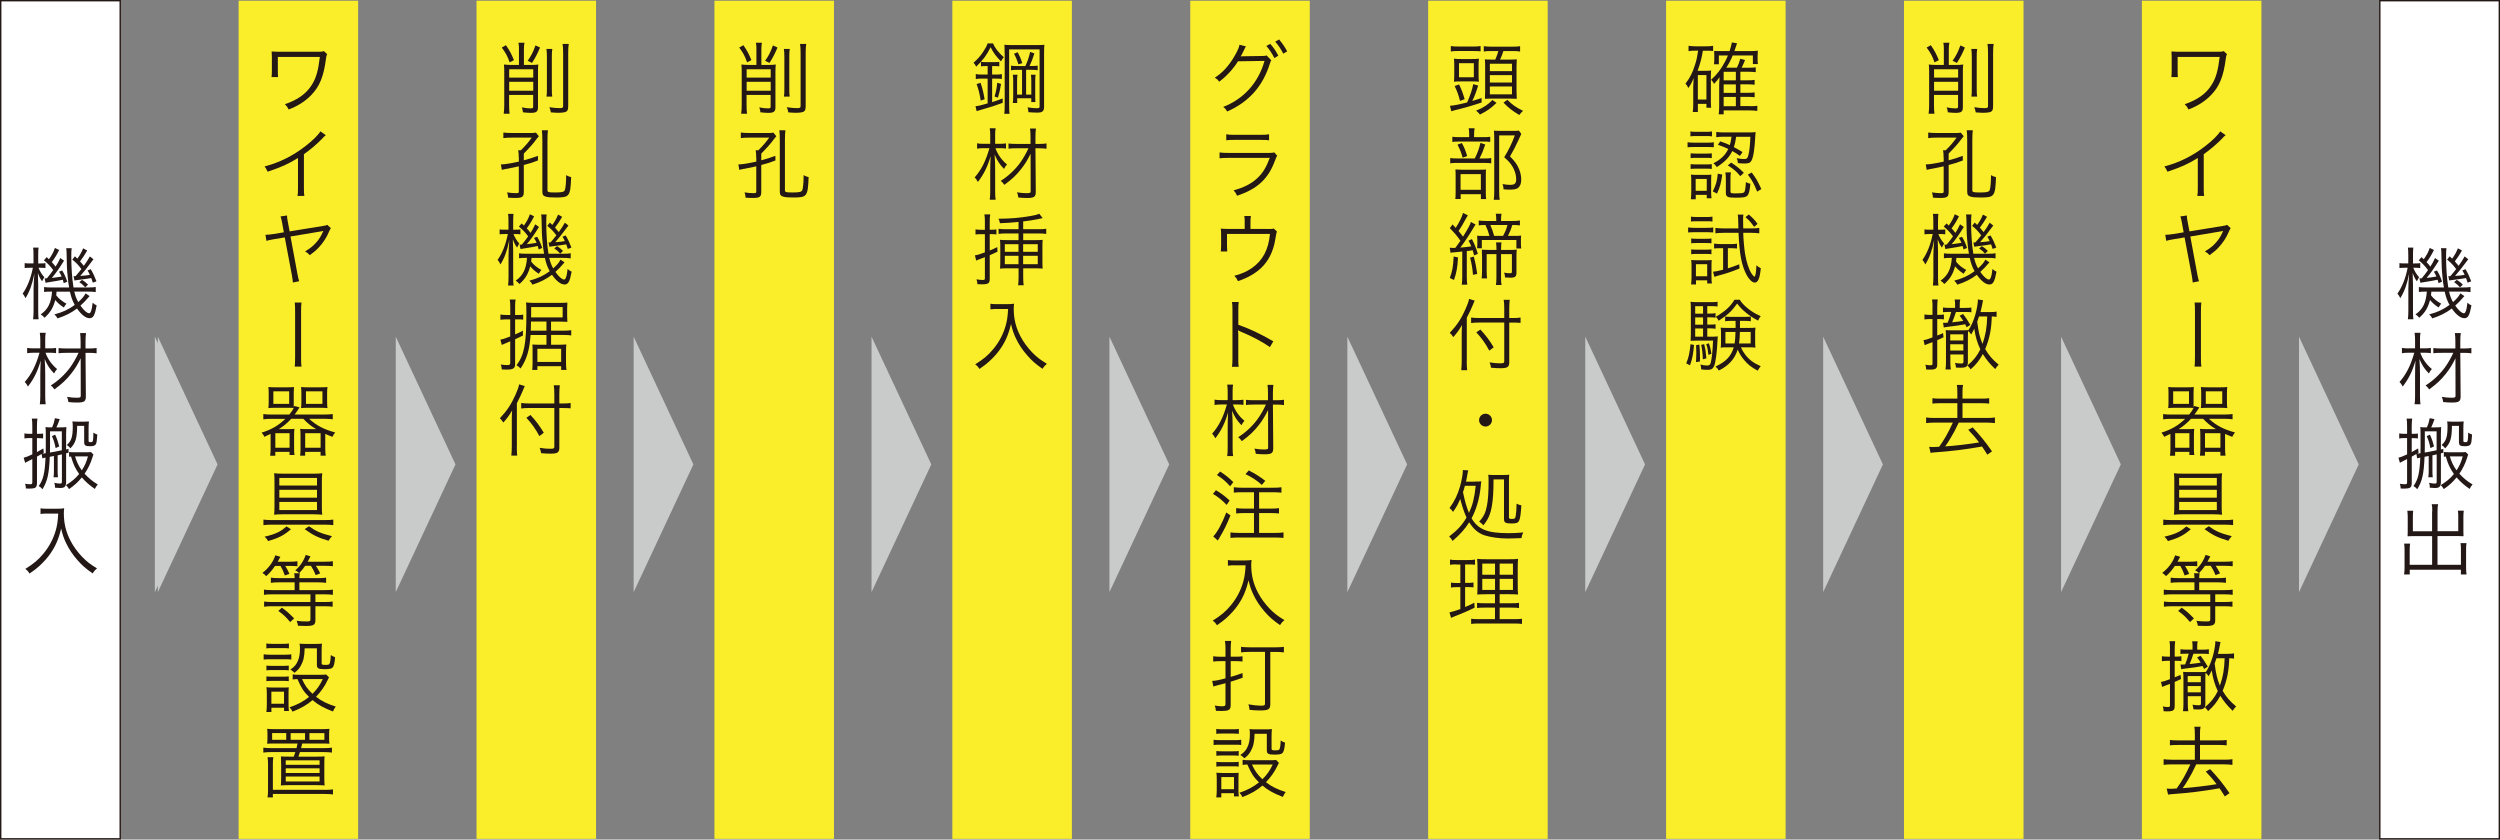
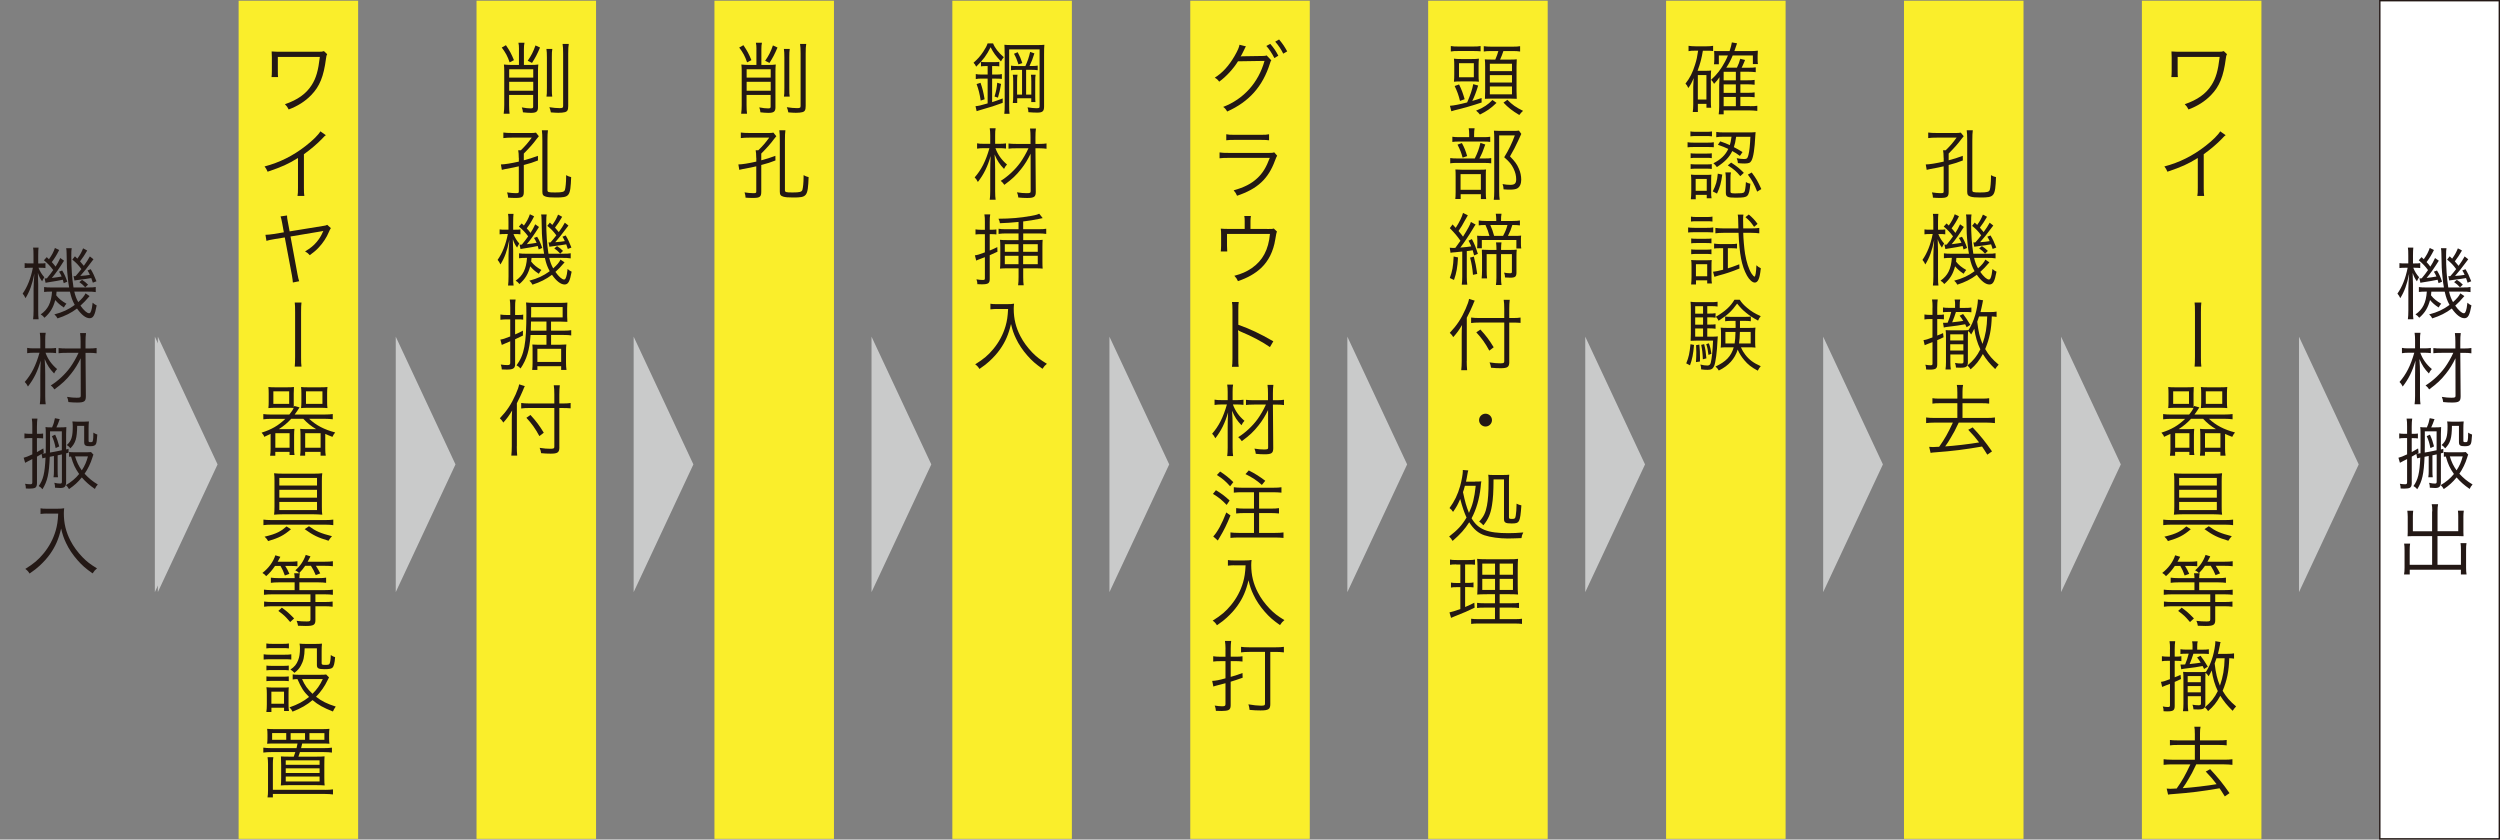
<svg xmlns="http://www.w3.org/2000/svg" id="uuid-14446ea2-d30a-4931-9c73-8b91f7de9a3b" data-name="レイヤー 2" viewBox="0 0 670 225">
  <rect x="0" y="0" width="670" height="225" fill="#808080" stroke="none" />
  <g id="uuid-77446d15-abc9-413a-9902-c39d2d4e4d31" data-name="photo">
    <g>
-       <rect x="-96.11" y="96.49" width="224.62" height="32.03" transform="translate(-96.3 128.7) rotate(-90)" style="fill: #fff; stroke: #231815; stroke-miterlimit: 10; stroke-width: .38px;" />
      <polygon points="41.5 90.23 57.51 124.46 41.5 158.69 41.5 90.23" style="fill: #c9caca;" />
      <polygon points="42.3 90.23 58.31 124.46 42.3 158.69 42.3 90.23" style="fill: #c9caca;" />
      <rect x="-32.35" y="96.49" width="224.62" height="32.03" transform="translate(-32.54 192.46) rotate(-90)" style="fill: #faee2b;" />
      <polygon points="106.06 90.23 122.07 124.46 106.06 158.69 106.06 90.23" style="fill: #c9caca;" />
      <rect x="31.41" y="96.49" width="224.62" height="32.03" transform="translate(31.22 256.22) rotate(-90)" style="fill: #faee2b;" />
      <polygon points="169.82 90.23 185.83 124.46 169.82 158.69 169.82 90.23" style="fill: #c9caca;" />
      <rect x="95.17" y="96.49" width="224.62" height="32.03" transform="translate(94.98 319.98) rotate(-90)" style="fill: #faee2b;" />
      <polygon points="233.57 90.23 249.59 124.46 233.57 158.69 233.57 90.23" style="fill: #c9caca;" />
      <rect x="158.93" y="96.49" width="224.62" height="32.03" transform="translate(158.74 383.74) rotate(-90)" style="fill: #faee2b;" />
      <polygon points="297.33 90.23 313.35 124.46 297.33 158.69 297.33 90.23" style="fill: #c9caca;" />
      <rect x="222.69" y="96.49" width="224.62" height="32.03" transform="translate(222.5 447.5) rotate(-90)" style="fill: #faee2b;" />
      <polygon points="361.09 90.23 377.11 124.46 361.09 158.69 361.09 90.23" style="fill: #c9caca;" />
      <rect x="286.45" y="96.49" width="224.62" height="32.03" transform="translate(286.26 511.26) rotate(-90)" style="fill: #faee2b;" />
      <polygon points="424.85 90.23 440.87 124.46 424.85 158.69 424.85 90.23" style="fill: #c9caca;" />
      <rect x="350.21" y="96.49" width="224.62" height="32.03" transform="translate(350.02 575.02) rotate(-90)" style="fill: #faee2b;" />
      <polygon points="488.61 90.23 504.62 124.46 488.61 158.69 488.61 90.23" style="fill: #c9caca;" />
      <rect x="413.97" y="96.49" width="224.62" height="32.03" transform="translate(413.78 638.78) rotate(-90)" style="fill: #faee2b;" />
      <polygon points="552.37 90.23 568.38 124.46 552.37 158.69 552.37 90.23" style="fill: #c9caca;" />
      <rect x="477.73" y="96.49" width="224.62" height="32.03" transform="translate(477.54 702.54) rotate(-90)" style="fill: #faee2b;" />
      <polygon points="616.13 90.23 632.14 124.46 616.13 158.69 616.13 90.23" style="fill: #c9caca;" />
      <rect x="541.49" y="96.49" width="224.62" height="32.03" transform="translate(541.3 766.3) rotate(-90)" style="fill: #fff; stroke: #231815; stroke-miterlimit: 10; stroke-width: .38px;" />
      <g>
        <path d="m645.42,68.54c0-1.15-.02-1.72-.11-2.19h1.46c-.06.51-.09,1.09-.09,2.17v2.08h.57c.61,0,1.03-.02,1.37-.08v1.32c-.49-.06-.8-.08-1.35-.08h-.51c.4,1.01.89,1.79,1.56,2.54-.23.36-.34.55-.59,1.09-.53-.71-.78-1.22-1.14-2.25.04,1.45.09,2.35.09,3.09v6.89c0,1.2.02,1.89.11,2.44h-1.48c.08-.59.13-1.34.13-2.44v-5.74c0-.82.08-2.46.21-4.05-.57,2.9-1.27,4.81-2.38,6.58-.19-.46-.46-.88-.76-1.22,1.26-1.79,2.19-4.12,2.74-6.93h-.74c-.59,0-1.1.02-1.46.08v-1.32c.38.06.74.08,1.46.08h.91v-2.06Zm6.18,9.6c-.04.55-.04.59-.09,1.01.7.9,1.48,1.53,2.74,2.25-.25.27-.36.42-.7,1.01-1.03-.67-1.62-1.2-2.3-2-.55,2.08-1.37,3.42-2.89,4.75-.36-.44-.53-.61-1.01-.9,1.94-1.34,2.83-3.11,3.04-6.11h-.23c-.78,0-1.33.02-1.9.1v-1.32c.59.08.99.11,1.9.11h4.81c-.19-.97-.25-1.55-.36-2.63-.23-2.21-.27-2.92-.32-6.58,0-.55-.04-.88-.11-1.32h1.48c-.08.51-.11.88-.11,2.06,0,3.15.19,5.99.59,8.47h3.73c1.26,0,1.64-.02,2.23-.13v1.37c-.68-.11-1.22-.13-2.23-.13h-3.52c.27,1.15.55,1.91,1.06,2.81,1.01-.9,1.62-1.62,1.96-2.35l1.08.74c-1.01,1.18-1.67,1.87-2.45,2.56.91,1.28,1.77,2.04,2.32,2.04.25,0,.38-.17.57-.71.17-.5.19-.67.38-2.12.4.36.65.52,1.08.73-.49,2.65-.91,3.43-1.9,3.43s-2.17-.88-3.37-2.6c-1.58,1.2-3.14,1.97-5.23,2.65-.27-.51-.4-.67-.84-1.07,2.23-.59,3.75-1.28,5.46-2.54-.63-1.18-.91-1.91-1.29-3.55h-3.58Zm.7-11.14c-.65,1.3-1.2,2.21-1.98,3.24.46.5.65.71,1.01,1.22.57-.9.78-1.28,1.26-2.31l1.01.72c-1.35,2.14-2.17,3.32-3.27,4.62,1.03-.13,1.96-.25,2.63-.38-.25-.57-.34-.74-.69-1.3l.84-.32c.63,1.03.93,1.72,1.37,3l-.95.4c-.11-.42-.15-.55-.25-.92-.89.19-2,.4-4.03.71-.25.04-.34.04-.59.11l-.25-1.2c.13.02.19.02.25.02.11,0,.19,0,.36-.02.76-.93,1.14-1.41,1.69-2.21-.78-1.05-1.39-1.7-2.49-2.63l.76-.84c.17.17.36.36.59.57.82-1.16,1.22-1.93,1.6-3.03l1.12.55Zm3.86,7c.15.02.23.02.32.02.06,0,.13,0,.21-.02.72-.82.89-1.03,1.56-1.89-.84-1.13-1.35-1.66-2.43-2.54l.7-.88c.34.32.42.4.65.63.72-.99,1.12-1.72,1.54-2.77l1.1.59c-.74,1.26-1.12,1.85-1.92,2.9.42.46.61.69,1.01,1.2.84-1.18,1.06-1.51,1.62-2.52l.97.76c-1.92,2.56-2.51,3.32-3.54,4.47,1.16-.08,1.71-.15,2.57-.29-.23-.53-.32-.67-.63-1.18l.86-.34c.59.97,1.01,1.85,1.54,3.24l-.97.38c-.19-.63-.27-.86-.42-1.24-.49.11-1.88.29-4.15.59-.15.02-.17.02-.36.06l-.23-1.15Zm2.28,1.01c.61.36,1.01.69,1.6,1.28l-.76.71c-.53-.59-.93-.94-1.58-1.39l.74-.61Z" style="fill: #231815;" />
        <path d="m648.64,94.54c.63,1.72,1.6,3.09,3.1,4.37-.34.36-.55.65-.8,1.18-1.18-1.22-1.79-2.14-2.53-3.87.11,1.36.15,2.58.15,4.1v5.8c0,.99.04,1.64.13,2.23h-1.58c.08-.55.13-1.28.13-2.23v-5.53c0-1.15.04-2.9.11-3.95-.82,2.88-1.86,4.94-3.42,6.95-.32-.61-.49-.86-.86-1.22,1.81-2.08,2.97-4.37,3.96-7.84h-1.52c-.72,0-1.2.04-1.79.13v-1.43c.53.11.93.13,1.83.13h1.69v-2.19c0-.82-.04-1.36-.13-1.97h1.58c-.11.57-.13.99-.13,1.95v2.21h1.33c.59,0,1.08-.04,1.58-.11v1.39c-.49-.06-1.01-.11-1.58-.11h-1.24Zm5.67.02c-.97,0-1.58.02-2.17.11v-1.39c.61.08,1.16.11,2.15.11h3.75v-1.81c0-.92-.04-1.62-.13-2.31h1.58c-.1.73-.13,1.34-.13,2.31v1.81h1.03c.84,0,1.37-.04,1.94-.13v1.43c-.55-.08-1.12-.13-1.94-.13h-1.03l.09,11.66c0,1.34-.42,1.66-2.32,1.66-.74,0-1.54-.04-2.36-.13-.06-.53-.15-.88-.36-1.39,1.08.17,1.77.23,2.55.23.95,0,1.12-.08,1.12-.53l-.02-10.04c-.72,1.51-1.54,2.86-2.57,4.14-1.26,1.6-2.36,2.65-4.47,4.2-.27-.44-.59-.78-.97-1.07,1.86-1.13,3.84-2.96,5.21-4.85.8-1.13,1.58-2.46,2.23-3.89h-3.18Z" style="fill: #231815;" />
        <path d="m650.86,122.21q-.7.13-1.08.21c-.19,4.58-.61,6.51-1.96,8.7-.32-.4-.57-.61-1.01-.86,1.2-1.64,1.65-3.43,1.83-7.63-.4.08-.53.11-.84.21l-.21-1.18c-.46.27-.61.36-1.24.72v7.12c0,.65-.19,1.07-.53,1.24-.27.13-.84.21-1.46.21h-.15c-.42-.02-.51-.02-.84-.04,0-.55-.06-.8-.21-1.26.51.08.97.13,1.41.13.4,0,.53-.13.53-.53v-6.22c-.38.19-.44.23-.95.48-.44.21-.72.36-.97.52l-.4-1.36c.55-.13,1.16-.36,2.32-.9v-4.37h-.68c-.61,0-.97.02-1.43.11v-1.36c.46.08.78.11,1.39.11h.72v-1.91c0-.99-.02-1.53-.13-2.16h1.5c-.08.57-.13,1.13-.13,2.14v1.93h.44c.57,0,.78-.02,1.22-.08v1.32c-.38-.06-.74-.08-1.24-.08h-.42v3.74c.67-.38.93-.53,1.71-.99l.13,1.13c-.17.11-.21.15-.38.25.25-.02.46-.04.89-.08.02-.71.02-1.2.02-2.08v-3.07c0-.97-.02-1.47-.08-1.87.4.06.74.08,1.41.08h.36c.42-.95.59-1.55.76-2.46l1.29.25c-.4,1.11-.57,1.55-.89,2.21h1.18c.61,0,1.03-.02,1.48-.08-.04.42-.06,1.09-.06,1.85v4.16c.13-.04.36-.08.65-.17v1.03l-.65.17v7.67c0,1.2-.4,1.62-1.54,1.62-.06,0-.55-.02-1.43-.08,0-.53-.04-.8-.19-1.32.63.15,1.08.21,1.54.21.4,0,.49-.11.49-.55v-7.27q-.44.11-1.14.25v4.26c0,.71.02,1.13.09,1.62h-1.2c.09-.53.11-1.03.11-1.62v-4.06Zm2.15-6.62h-3.16v3.95c0,.48,0,.9-.02,1.74.93-.15,1.06-.17,3.18-.61v-5.09Zm-1.79.9c.53,1.16.76,1.85,1.1,3.15l-.97.44c-.29-1.43-.51-2.14-.99-3.19l.86-.4Zm10.27,5.34c-.11.21-.15.34-.29.8-.46,1.51-1.22,3.09-2.09,4.33,1.1,1.18,2.07,2,3.54,2.88-.4.46-.57.69-.78,1.2-1.5-1.03-2.53-1.96-3.5-3.09-1.08,1.3-1.96,2.12-3.44,3.13-.3-.52-.42-.67-.82-1.07,1.41-.82,2.6-1.81,3.54-2.98-1.12-1.62-1.54-2.52-2.17-4.68-.23.02-.32.04-.53.06v-1.28c.4.06.84.08,1.54.08h2.97c.7,0,1.14-.02,1.37-.06l.65.69Zm-4.37-7.71c-.04,3.4-.42,4.6-1.81,6.03-.36-.46-.57-.63-.97-.88,1.24-1.09,1.6-2.21,1.6-5,0-.51-.02-.84-.1-1.32.46.04.76.06,1.35.06h1.71c.61,0,.95-.02,1.37-.06-.06.61-.09,1.09-.09,1.89v3.3c0,.29.11.36.55.36.38,0,.51-.06.57-.31.13-.42.17-1.14.17-2.25.34.23.55.34,1.05.52-.11,1.66-.19,2.17-.36,2.54-.23.42-.65.59-1.6.59-1.24,0-1.56-.23-1.56-1.13v-4.33h-1.88Zm-.57,8.19c.51,1.62.97,2.58,1.81,3.74.8-1.22,1.24-2.23,1.65-3.74h-3.46Z" style="fill: #231815;" />
        <path d="m651.85,137.04c0-.94-.04-1.43-.15-1.91h1.71c-.11.59-.15,1.03-.15,1.91v5.32h5.55v-3.97c0-.59-.02-1.05-.09-1.53h1.58c-.08.61-.11,1.01-.11,1.6v4.18c0,.42.02.72.04,1.07-.42-.02-.91-.04-1.31-.04h-5.67v7.69h6.28v-3.99c0-.76-.02-1.28-.11-1.81h1.6c-.09.55-.11,1.05-.11,1.87v4.75c0,.76.04,1.22.13,1.77h-1.52v-1.26h-13.71v1.26h-1.52c.09-.53.13-1.09.13-1.77v-4.62c0-.8-.02-1.34-.11-1.87h1.6c-.08.53-.11.99-.11,1.79v3.89h6.01v-7.69h-5.27c-.38,0-.86.02-1.31.04.02-.4.04-.71.04-1.07v-4.16c0-.53-.04-1.03-.11-1.62h1.58c-.06.44-.09.9-.09,1.55v3.95h5.15v-5.32Z" style="fill: #231815;" />
        <path d="m581.92,20.66c.06-.48.09-.82.09-1.7v-3.59c-.02-.82-.02-1.01-.06-1.58.46.04,1.12.08,1.62.08h10.9c.86,0,1.08-.02,1.5-.17l.86.82c-.19.34-.23.51-.31,1.18-.63,4.81-1.69,7.44-3.97,9.79-1.6,1.66-3.58,2.92-6.03,3.85-.34-.67-.49-.88-1.01-1.41,3.42-1.18,5.67-2.77,7.17-5.13,1.18-1.83,1.77-3.91,2.19-7.54h-11.26v3.66q0,1.41.06,1.74h-1.75Z" style="fill: #231815;" />
        <path d="m596.47,36.23c-.38.27-.4.32-.93.88-1.33,1.39-3.12,2.92-4.94,4.22v8.95c0,1.2.02,1.66.11,2.23h-1.83c.11-.55.13-1.03.13-2.19v-7.98c-2.74,1.68-4.28,2.37-8.14,3.68-.3-.67-.4-.88-.82-1.41,3.96-1.03,7.61-2.84,10.94-5.44,1.96-1.51,3.44-2.98,4.03-3.97l1.46,1.03Z" style="fill: #231815;" />
-         <path d="m597.82,61.14q-.23.32-.55,1.07c-.57,1.41-1.58,2.94-2.7,4.12-.68.74-1.27,1.22-2.4,2.06-.42-.48-.59-.61-1.26-1.01,1.48-.9,2.26-1.53,3.08-2.5.72-.84,1.26-1.72,1.69-2.73.06-.13.11-.21.13-.27-.19.04-.32.08-.49.11l-8.31,1.39,1.86,10.08c.17.88.27,1.37.46,1.91l-1.69.34c-.04-.53-.11-1.09-.25-1.89l-1.92-10.19-2.8.46c-1.1.19-1.5.27-2.11.46l-.27-1.62c.74-.02,1.29-.08,2.15-.21l2.78-.46-.46-2.54q-.23-1.22-.42-1.72l1.73-.25c.02.55.04.82.21,1.66l.49,2.6,9.15-1.49c.46-.06.61-.11.93-.27l.99.9Z" style="fill: #231815;" />
        <path d="m589.96,81.08c-.08.65-.11,1.26-.11,2.61v11.95c0,1.34.02,2,.11,2.61h-1.81c.06-.61.1-1.43.1-2.65v-11.89c0-1.41-.02-2-.1-2.63h1.81Z" style="fill: #231815;" />
        <path d="m586.69,111.1c.61-.74.91-1.2,1.16-1.77-.44-.04-.8-.04-1.71-.04h-3.29c-.65,0-1.2.02-1.77.08.06-.55.08-1.05.08-1.64v-2.29c0-.65-.02-1.18-.08-1.72.55.06,1.03.08,1.79.08h3.27c.78,0,1.31-.02,1.79-.08-.04.48-.06,1.01-.06,1.7v2.44c0,.76,0,.99.02,1.36.06-.19.08-.25.13-.42l1.41.38c-.53.82-.74,1.16-1.31,1.91h8.12c.89,0,1.52-.04,2.09-.13v1.41c-.65-.08-1.26-.13-2.09-.13h-4.24c1.94,1.79,3.99,2.86,6.98,3.66-.4.51-.42.55-.74,1.18-.89-.34-1.22-.48-1.92-.8v3.99c0,.69.04,1.41.13,1.85h-1.39v-1.01h-4.13v1.01h-1.35c.06-.48.11-.97.11-1.58v-3.91c0-.69-.02-1.11-.09-1.7.51.06,1.01.08,1.75.08h2.53c-1.31-.76-2.4-1.64-3.44-2.77h-3.25c-.99,1.09-2.03,1.96-3.31,2.77h2.45c.72,0,1.2-.02,1.73-.08-.06.48-.09.99-.09,1.7v3.72c0,.63.02,1.13.11,1.6h-1.33v-.84h-3.82v1.03h-1.39c.09-.55.13-1.18.13-1.87v-3.99c-.66.32-.89.44-1.71.8-.06-.32-.27-.65-.7-1.13,2.72-.86,4.49-1.91,6.37-3.7h-3.82c-.86,0-1.52.04-2.09.13v-1.41c.59.08,1.16.13,2.09.13h4.87Zm-4.28-2.86h4.24v-3.36h-4.24v3.36Zm.53,11.76h3.82v-3.91h-3.82v3.91Zm13.88-12.27c0,.67.02,1.13.09,1.64-.59-.06-1.14-.08-1.81-.08h-3.46c-.74,0-1.31.02-1.81.08.06-.55.09-.92.09-1.51v-2.46c0-.63-.02-1.18-.09-1.68.49.06,1.01.08,1.79.08h3.46c.78,0,1.26-.02,1.83-.08-.06.5-.09.99-.09,1.72v2.29Zm-5.88,12.27h4.13v-3.91h-4.13v3.91Zm.21-11.76h4.41v-3.36h-4.41v3.36Z" style="fill: #231815;" />
        <path d="m579.75,139.25c.57.08,1.31.13,2.17.13h14.38c.89,0,1.6-.04,2.17-.13v1.49c-.59-.08-1.35-.13-2.15-.13h-14.4c-.86,0-1.56.04-2.17.13v-1.49Zm7.38,2.59c-1.96,1.66-3.21,2.31-6.12,3.17-.31-.53-.46-.72-.95-1.18,1.83-.44,2.66-.72,3.69-1.22.84-.44,1.33-.78,2.19-1.53l1.18.76Zm6.22-14.9c.93,0,1.43-.02,2.17-.11-.08.5-.11,1.05-.11,2.06v6.95c0,1.01.02,1.62.11,2.1-.72-.06-1.43-.11-2.23-.11h-8.46c-.8,0-1.54.04-2.23.11.08-.53.11-1.15.11-2.16v-6.98c0-.92-.02-1.39-.11-1.97.67.08,1.37.11,2.36.11h8.39Zm-9.34,1.15v2.04h10.1v-2.04h-10.1Zm0,3.17v2.12h10.1v-2.12h-10.1Zm0,3.26v2.18h10.1v-2.18h-10.1Zm7.95,6.51c1.83,1.34,3.12,1.89,6.16,2.67-.42.46-.59.69-.93,1.22-2.87-.86-4.11-1.47-6.39-3.11l1.16-.78Z" style="fill: #231815;" />
        <path d="m582.85,151.68c-.82,1.2-1.35,1.81-2.36,2.73-.32-.38-.61-.63-1.01-.86,1.69-1.32,2.89-2.96,3.46-4.73l1.35.4c-.32.59-.42.78-.72,1.32h3.2c.97,0,1.54-.04,2.09-.13v1.34c-.59-.06-1.12-.08-1.94-.08h-1.33c.42.63.68,1.13,1.12,2.12l-1.22.44c-.36-1.03-.67-1.72-1.16-2.56h-1.48Zm5.27,3.26c-.02-.65-.04-.88-.13-1.3h1.52c-.09.4-.11.65-.13,1.3h5.04c.97,0,1.56-.04,2.13-.13v1.39c-.57-.08-1.26-.13-2.11-.13h-5.06v2.08h6.81c.97,0,1.62-.04,2.17-.13v1.39c-.59-.08-1.29-.13-2.17-.13h-2.51v2.06h2.45c.91,0,1.56-.04,2.17-.13v1.39c-.61-.08-1.31-.13-2.17-.13h-2.45v3.76c0,1.24-.51,1.53-2.59,1.53-.59,0-1.33-.02-2.07-.06-.09-.57-.19-.86-.38-1.32.97.13,1.73.17,2.74.17.8,0,.97-.11.97-.55v-3.53h-10.23c-.91,0-1.56.04-2.19.13v-1.39c.61.08,1.26.13,2.17.13h10.25v-2.06h-10.27c-.89,0-1.56.04-2.19.13v-1.39c.55.08,1.2.13,2.17.13h6.05v-2.08h-4.24c-.91,0-1.54.04-2.13.13v-1.39c.57.08,1.18.13,2.13.13h4.24Zm-3.44,7.9c1.58,1.18,1.81,1.39,3.29,2.9l-1.05.97c-1.33-1.55-1.69-1.89-3.18-2.98l.95-.88Zm6.24-11.18c-.49.73-.95,1.28-1.6,1.95-.31-.36-.53-.5-1.03-.76,1.31-1.13,2.24-2.52,2.8-4.14l1.27.4c-.19.4-.32.61-.76,1.43h4.53c.97,0,1.66-.04,2.23-.13v1.34c-.65-.08-1.33-.11-2.21-.11h-2.34c.49.73.78,1.26,1.16,2.02l-1.2.48c-.42-1.03-.68-1.51-1.29-2.5h-1.56Z" style="fill: #231815;" />
        <path d="m581.56,173.99c0-.99-.02-1.51-.13-2.14h1.52c-.08.61-.13,1.16-.13,2.14v1.98h.42c.63,0,.95-.02,1.37-.11v1.32c-.49-.06-.8-.08-1.37-.08h-.42v4.41c.72-.27.89-.34,1.56-.65l.13,1.11c-.8.4-1.12.55-1.69.78v6.43c0,1.2-.38,1.47-2.05,1.47-.27,0-.46,0-.93-.04,0-.55-.06-.82-.21-1.28.49.11.99.15,1.39.15s.53-.11.53-.42v-5.78c-.68.27-.84.34-1.12.42-.42.17-.74.3-.97.4l-.32-1.36c.63-.08,1.14-.23,2.4-.72v-4.92h-.65c-.57,0-1.01.02-1.5.11v-1.34c.49.08.89.11,1.5.11h.65v-1.98Zm6.05-.59c0-.74-.02-1.07-.13-1.53h1.5c-.11.44-.13.8-.13,1.53v.71h1.41c.84,0,1.2-.02,1.71-.11v1.28c-.51-.06-.91-.08-1.67-.08h-2.47c-.29.92-.55,1.68-1.01,2.77,1.69-.19,2.17-.25,2.97-.38-.38-.61-.53-.82-.97-1.39l.93-.46c.72.97,1.1,1.51,1.94,2.92l-.99.63c-.17-.38-.23-.48-.4-.8-1.5.29-2.24.4-4.83.71-.38.06-.59.08-.89.17l-.21-1.28q.17.02.49.02c.15,0,.36-.02.76-.04.42-1.03.72-1.93.95-2.88h-.55c-.74,0-1.18.02-1.66.08v-1.28c.51.08.86.11,1.66.11h1.58v-.71Zm11.07,3.11c-.36-.06-.65-.08-1.24-.11-.11,3.51-.59,5.88-1.77,8.74.95,1.64,1.94,2.79,3.61,4.18-.27.27-.74.86-.93,1.18-1.46-1.41-2.34-2.5-3.31-4.03-.93,1.72-1.88,2.92-3.27,4.1-.23-.36-.49-.67-.86-1.03,1.6-1.32,2.59-2.56,3.46-4.33-.8-1.66-1.33-3.45-1.62-5.53-.42.84-.51,1.01-.84,1.55-.36-.55-.51-.71-.84-.92-.02.36-.04.86-.04,1.62v6.7c0,1.2-.42,1.51-1.98,1.51-.21,0-.34,0-1.2-.04-.04-.48-.13-.82-.27-1.24.63.11,1.1.15,1.64.15.51,0,.63-.11.63-.5v-1.93h-3.52v2.08c0,.82.04,1.39.13,1.95h-1.43c.09-.57.13-1.2.13-2.02v-6.62c0-.9-.02-1.43-.09-1.91.46.04.84.06,1.69.06h2.64c.93,0,1.31-.02,1.73-.06l-.02.13c.82-1.24,1.39-2.5,1.9-4.22.38-1.32.7-3.09.7-3.97,0-.04,0-.11-.02-.17l1.43.25c-.09.23-.13.4-.19.82-.17.88-.36,1.68-.53,2.33h2.49c.86,0,1.35-.04,1.83-.13v1.41Zm-8.86,6.32v-1.64h-3.52v1.64h3.52Zm0,2.71v-1.68h-3.52v1.68h3.52Zm4.2-9.14c-.19.61-.28.84-.49,1.41.31,2.67.67,4.18,1.41,5.95.84-2.4,1.18-4.43,1.26-7.35h-2.19Z" style="fill: #231815;" />
        <path d="m588.21,196.59c0-.88-.02-1.32-.13-1.83h1.67c-.11.52-.15,1.01-.15,1.83v1.83h5.19c.95,0,1.41-.02,1.96-.11v1.45c-.57-.08-1.12-.11-1.96-.11h-5.19v3.95h6.5c.93,0,1.62-.04,2.19-.13v1.51c-.76-.08-1.43-.13-2.19-.13h-7.51c-1.16,2.4-1.18,2.46-2.11,4.01-.59,1.03-.89,1.47-1.52,2.37,2.38-.15,6.54-.63,9.09-1.07-.95-1.26-1.52-1.93-2.91-3.38l1.18-.65c2.17,2.33,3.31,3.74,5.19,6.43l-1.26.88c-.74-1.18-.97-1.55-1.41-2.18-4.57.8-7.97,1.22-12.48,1.55-.65.04-.82.06-1.31.15l-.38-1.62c.32.04.67.06.99.06.13,0,.7-.02,1.69-.08,1.54-2.19,2.26-3.47,3.67-6.47h-4.98c-.74,0-1.43.04-2.19.13v-1.51c.57.08,1.26.13,2.19.13h6.18v-3.95h-4.72c-.84,0-1.39.02-1.96.11v-1.45c.55.08,1.03.11,1.96.11h4.72v-1.83Z" style="fill: #231815;" />
-         <path d="m517.46,12.11c1.08,1.6,1.43,2.27,2.15,4.01l-1.16.59c-.57-1.66-1.05-2.54-2.11-3.97l1.12-.63Zm3.5,1.09c0-.76-.04-1.3-.15-1.74h1.62c-.11.51-.15.97-.15,1.74v4.2h1.98c.72,0,1.24-.02,1.88-.11-.06.57-.09,1.09-.09,1.83v9.66c0,1.11-.44,1.47-1.88,1.47-.63,0-1.41-.06-2.15-.15-.04-.5-.11-.74-.3-1.32.99.19,1.69.27,2.38.27.51,0,.66-.11.66-.44v-3.17h-6.45v2.69c0,.95.04,1.79.13,2.35h-1.58c.11-.76.15-1.51.15-2.33v-9.03c0-.76-.02-1.28-.09-1.83.59.06,1.2.11,1.86.11h2.17v-4.2Zm3.82,5.36h-6.45v2.23h6.45v-2.23Zm-6.45,5.76h6.45v-2.39h-6.45v2.39Zm8.27-11.58c-.78,1.81-1.22,2.67-2.15,4.12l-1.16-.57c.99-1.43,1.46-2.35,2.09-4.12l1.22.57Zm3.29.38c-.11.57-.13,1.11-.13,2.29v8.13c0,1.39.02,1.81.11,2.35h-1.54c.09-.57.11-1.03.11-2.35v-8.13c0-1.07-.04-1.72-.13-2.29h1.58Zm4.41-1.34c-.11.59-.15,1.32-.15,2.54v14.06c0,1.11-.21,1.49-.89,1.68-.4.11-1.01.17-1.73.17-.51,0-1.1-.04-2.03-.11-.11-.59-.19-.86-.4-1.39,1.1.17,1.92.25,2.74.25s.95-.11.95-.63v-14.05c0-1.16-.04-1.89-.15-2.52h1.65Z" style="fill: #231815;" />
        <path d="m520.89,42.3c0-.84-.06-1.62-.15-2.02h.7c1.26-1.24,1.92-2,2.93-3.4h-5.04c-1.14,0-2,.04-2.57.13v-1.49c.59.08,1.24.13,2.64.13h4.51c.84,0,1.22-.02,1.58-.11l.78.97q-.29.3-.63.78c-.86,1.18-1.9,2.35-3.4,3.86v1.81c1.6-.42,2.11-.59,3.78-1.2l.02,1.24c-1.48.57-2.02.76-3.8,1.22v7.17c0,1.36-.38,1.66-2.21,1.66-.72,0-1.31-.02-2-.08-.02-.53-.09-.84-.27-1.41.84.13,1.69.21,2.32.21.7,0,.82-.06.82-.44v-6.76c-.82.21-1.79.4-3.73.76-.4.08-.53.11-.82.19l-.25-1.45c1.08-.02,2.7-.29,4.81-.76v-.99Zm7.82-7.4c-.09.61-.13,1.49-.13,2.82v13.19c0,.61.21.67,2.09.67s2.4-.15,2.59-.69c.17-.53.32-2.02.32-3.4v-.55c.51.27.84.42,1.35.53-.21,5.19-.42,5.46-4.13,5.46-1.35,0-2.11-.06-2.66-.23-.72-.21-.93-.53-.93-1.34v-13.63c0-1.22-.04-2.29-.13-2.82h1.62Z" style="fill: #231815;" />
        <path d="m518.13,59.5c0-1.15-.02-1.72-.11-2.19h1.46c-.06.51-.09,1.09-.09,2.17v2.08h.57c.61,0,1.03-.02,1.37-.08v1.32c-.49-.06-.8-.08-1.35-.08h-.51c.4,1.01.89,1.79,1.56,2.54-.23.36-.34.55-.59,1.09-.53-.71-.78-1.22-1.14-2.25.04,1.45.09,2.35.09,3.09v6.89c0,1.2.02,1.89.11,2.44h-1.48c.08-.59.13-1.34.13-2.44v-5.74c0-.82.09-2.46.21-4.05-.57,2.9-1.27,4.81-2.38,6.58-.19-.46-.46-.88-.76-1.22,1.26-1.79,2.19-4.12,2.74-6.93h-.74c-.59,0-1.1.02-1.46.08v-1.32c.38.06.74.08,1.46.08h.91v-2.06Zm6.18,9.6c-.04.55-.04.59-.09,1.01.7.9,1.48,1.53,2.74,2.25-.25.27-.36.42-.7,1.01-1.03-.67-1.62-1.2-2.3-2-.55,2.08-1.37,3.42-2.89,4.75-.36-.44-.53-.61-1.01-.9,1.94-1.34,2.83-3.11,3.04-6.11h-.23c-.78,0-1.33.02-1.9.1v-1.32c.59.08.99.11,1.9.11h4.81c-.19-.97-.25-1.55-.36-2.63-.23-2.21-.27-2.92-.32-6.58,0-.55-.04-.88-.11-1.32h1.48c-.08.5-.11.88-.11,2.06,0,3.15.19,5.99.59,8.47h3.73c1.26,0,1.64-.02,2.23-.13v1.37c-.68-.11-1.22-.13-2.23-.13h-3.52c.27,1.15.55,1.91,1.06,2.81,1.01-.9,1.62-1.62,1.96-2.35l1.08.74c-1.01,1.18-1.67,1.87-2.45,2.56.91,1.28,1.77,2.04,2.32,2.04.25,0,.38-.17.57-.71.17-.5.19-.67.38-2.12.4.36.65.52,1.08.73-.49,2.65-.91,3.43-1.9,3.43s-2.17-.88-3.37-2.6c-1.58,1.2-3.14,1.97-5.23,2.65-.27-.51-.4-.67-.84-1.07,2.23-.59,3.75-1.28,5.46-2.54-.63-1.18-.91-1.91-1.29-3.55h-3.58Zm.7-11.14c-.65,1.3-1.2,2.21-1.98,3.24.46.5.65.71,1.01,1.22.57-.9.78-1.28,1.26-2.31l1.01.72c-1.35,2.14-2.17,3.32-3.27,4.62,1.03-.13,1.96-.25,2.63-.38-.25-.57-.34-.74-.7-1.3l.84-.32c.63,1.03.93,1.72,1.37,3l-.95.4c-.11-.42-.15-.55-.25-.92-.89.19-2,.4-4.03.71-.25.04-.34.04-.59.11l-.25-1.2c.13.02.19.02.25.02.11,0,.19,0,.36-.02.76-.93,1.14-1.41,1.69-2.21-.78-1.05-1.39-1.7-2.49-2.62l.76-.84c.17.17.36.36.59.57.82-1.16,1.22-1.93,1.6-3.03l1.12.55Zm3.86,7c.15.02.23.02.32.02.06,0,.13,0,.21-.02.72-.82.89-1.03,1.56-1.89-.84-1.13-1.35-1.66-2.43-2.54l.7-.88c.34.32.42.4.65.63.72-.99,1.12-1.72,1.54-2.77l1.1.59c-.74,1.26-1.12,1.85-1.92,2.9.42.46.61.69,1.01,1.2.84-1.18,1.06-1.51,1.62-2.52l.97.76c-1.92,2.56-2.51,3.32-3.54,4.47,1.16-.08,1.71-.15,2.57-.29-.23-.53-.32-.67-.63-1.18l.86-.34c.59.97,1.01,1.85,1.54,3.24l-.97.38c-.19-.63-.27-.86-.42-1.24-.49.11-1.88.29-4.15.59-.15.02-.17.02-.36.06l-.23-1.15Zm2.28,1.01c.61.36,1.01.69,1.6,1.28l-.76.71c-.53-.59-.93-.94-1.58-1.39l.74-.61Z" style="fill: #231815;" />
        <path d="m517.92,82.4c0-.99-.02-1.51-.13-2.14h1.52c-.08.61-.13,1.16-.13,2.14v1.98h.42c.63,0,.95-.02,1.37-.11v1.32c-.49-.06-.8-.08-1.37-.08h-.42v4.41c.72-.27.89-.34,1.56-.65l.13,1.11c-.8.4-1.12.55-1.69.78v6.43c0,1.2-.38,1.47-2.05,1.47-.27,0-.46,0-.93-.04,0-.55-.06-.82-.21-1.28.49.11.99.15,1.39.15s.53-.11.53-.42v-5.78c-.68.27-.84.34-1.12.42-.42.17-.74.3-.97.4l-.32-1.36c.63-.08,1.14-.23,2.4-.72v-4.92h-.65c-.57,0-1.01.02-1.5.11v-1.34c.49.08.89.11,1.5.11h.65v-1.98Zm6.05-.59c0-.74-.02-1.07-.13-1.53h1.5c-.11.44-.13.8-.13,1.53v.71h1.41c.84,0,1.2-.02,1.71-.11v1.28c-.51-.06-.91-.08-1.67-.08h-2.47c-.29.92-.55,1.68-1.01,2.77,1.69-.19,2.17-.25,2.97-.38-.38-.61-.53-.82-.97-1.39l.93-.46c.72.97,1.1,1.51,1.94,2.92l-.99.63c-.17-.38-.23-.48-.4-.8-1.5.29-2.24.4-4.83.71-.38.06-.59.08-.89.17l-.21-1.28q.17.02.49.02c.15,0,.36-.02.76-.04.42-1.03.72-1.93.95-2.88h-.55c-.74,0-1.18.02-1.66.08v-1.28c.51.08.86.11,1.66.11h1.58v-.71Zm11.07,3.11c-.36-.06-.65-.08-1.24-.11-.11,3.51-.59,5.88-1.77,8.74.95,1.64,1.94,2.79,3.61,4.18-.27.27-.74.86-.93,1.18-1.46-1.41-2.34-2.5-3.31-4.03-.93,1.72-1.88,2.92-3.27,4.1-.23-.36-.49-.67-.86-1.03,1.6-1.32,2.59-2.56,3.46-4.33-.8-1.66-1.33-3.45-1.62-5.53-.42.84-.51,1.01-.84,1.55-.36-.55-.51-.71-.84-.92-.02.36-.04.86-.04,1.62v6.7c0,1.2-.42,1.51-1.98,1.51-.21,0-.34,0-1.2-.04-.04-.48-.13-.82-.27-1.24.63.11,1.1.15,1.64.15.51,0,.63-.11.63-.5v-1.93h-3.52v2.08c0,.82.04,1.39.13,1.95h-1.43c.09-.57.13-1.2.13-2.02v-6.62c0-.9-.02-1.43-.09-1.91.46.04.84.06,1.69.06h2.64c.93,0,1.31-.02,1.73-.06l-.02.13c.82-1.24,1.39-2.5,1.9-4.22.38-1.32.7-3.09.7-3.97,0-.04,0-.11-.02-.17l1.43.25c-.09.23-.13.4-.19.82-.17.88-.36,1.68-.53,2.33h2.49c.86,0,1.35-.04,1.83-.13v1.41Zm-8.86,6.32v-1.64h-3.52v1.64h3.52Zm0,2.71v-1.68h-3.52v1.68h3.52Zm4.2-9.14c-.19.61-.27.84-.48,1.41.31,2.67.67,4.18,1.41,5.95.84-2.4,1.18-4.43,1.26-7.35h-2.19Z" style="fill: #231815;" />
        <path d="m524.56,105c0-.88-.02-1.32-.13-1.83h1.67c-.11.52-.15,1.01-.15,1.83v1.83h5.19c.95,0,1.41-.02,1.96-.11v1.45c-.57-.08-1.12-.11-1.96-.11h-5.19v3.95h6.5c.93,0,1.62-.04,2.19-.13v1.51c-.76-.08-1.43-.13-2.19-.13h-7.51c-1.16,2.4-1.18,2.46-2.11,4.01-.59,1.03-.89,1.47-1.52,2.37,2.38-.15,6.54-.63,9.09-1.07-.95-1.26-1.52-1.93-2.91-3.38l1.18-.65c2.17,2.33,3.31,3.74,5.19,6.43l-1.26.88c-.74-1.18-.97-1.55-1.41-2.18-4.57.8-7.97,1.22-12.48,1.55-.65.04-.82.06-1.31.15l-.38-1.62c.32.04.67.06.99.06.13,0,.7-.02,1.69-.08,1.54-2.19,2.26-3.47,3.67-6.47h-4.98c-.74,0-1.43.04-2.19.13v-1.51c.57.08,1.26.13,2.19.13h6.18v-3.95h-4.72c-.84,0-1.39.02-1.96.11v-1.45c.55.08,1.03.11,1.96.11h4.72v-1.83Z" style="fill: #231815;" />
        <path d="m454.32,13.58c-.82,0-1.22.02-1.79.13v-1.43c.59.08,1.14.13,1.88.13h2.93c.72,0,1.2-.04,1.77-.13v1.39c-.55-.06-.91-.08-1.54-.08h-1.2c-.34,2.06-.67,3.32-1.41,5.38h2.32c.53,0,.89-.02,1.31-.08-.06.5-.08.97-.08,1.7v6.51c0,.8.02,1.24.08,1.77h-1.26v-1.03h-2.3v2.18h-1.37c.08-.55.13-1.09.13-2.02v-4.79c0-.25.06-1.62.11-2.27-.49,1.2-.84,1.85-1.43,2.65-.32-.65-.4-.8-.76-1.18,1.18-1.51,1.92-2.96,2.57-5.09.4-1.24.59-2.16.82-3.74h-.76Zm.7,13.09h2.3v-6.56h-2.3v6.56Zm13.94,1.79c.95,0,1.39-.02,2-.11v1.37c-.72-.08-1.27-.13-2-.13h-7.02v1.05h-1.33c.08-.63.13-1.22.13-2.21v-5.67c.04-1.22.06-1.91.09-2.08-.4.61-.78,1.09-1.46,1.79-.21-.42-.49-.8-.8-1.09,1.56-1.39,2.66-2.82,3.75-4.87.3-.57.53-1.03.76-1.64h-2.43v2.35h-1.31c.06-.34.09-.73.09-1.26v-1.22c0-.38,0-.5-.04-1.09.44.04.59.04,1.86.04h2.28c.32-1.03.49-1.62.61-2.33l1.39.25q-.13.34-.38,1.09c-.13.4-.21.61-.34.99h4.18c.86,0,1.48-.02,2.11-.11-.04.34-.06.78-.06,1.39v1.05c0,.46.02.78.08,1.15h-1.35v-2.31h-5.4c-.57,1.36-.99,2.16-1.73,3.28h2.85c.42-.82.7-1.6.89-2.39l1.29.32q-.11.23-.25.63c-.06.15-.19.42-.36.82q-.23.5-.3.63h1.86c.93,0,1.37-.02,1.92-.11v1.3c-.76-.08-1.24-.11-1.88-.11h-2.24v2.29h1.9c.93,0,1.37-.02,1.92-.11v1.3c-.72-.08-1.22-.11-1.88-.11h-1.94v2.27h1.9c.91,0,1.39-.02,1.92-.11v1.3c-.72-.08-1.22-.11-1.88-.11h-1.94v2.48h2.55Zm-3.75-6.93v-2.29h-3.27v2.29h3.27Zm-3.27,3.36h3.27v-2.27h-3.27v2.27Zm0,3.57h3.27v-2.48h-3.27v2.48Z" style="fill: #231815;" />
        <path d="m452.27,38.12c.46.08.89.11,1.69.11h3.65c.89,0,1.22-.02,1.69-.11v1.34c-.44-.04-.84-.06-1.54-.06h-3.8c-.76,0-1.18.02-1.69.08v-1.37Zm.76-2.9c.46.08.78.11,1.52.11h2.74c.72,0,1.05-.02,1.52-.11v1.32c-.49-.06-.86-.08-1.52-.08h-2.74c-.65,0-1.08.02-1.52.08v-1.32Zm.06,5.86c.42.06.72.08,1.43.08h2.83c.72,0,1.03-.02,1.41-.08v1.3c-.44-.06-.78-.08-1.41-.08h-2.83c-.67,0-1.05.02-1.43.08v-1.3Zm0,2.9c.42.06.74.08,1.43.08h2.83c.7,0,1.03-.02,1.41-.08v1.3c-.44-.06-.78-.08-1.41-.08h-2.83c-.67,0-.99.02-1.43.08v-1.3Zm.06,9.43c.06-.65.11-1.32.11-2.04v-2.86c0-.73-.02-1.15-.09-1.72.49.06.91.08,1.71.08h2.23c.78,0,1.24-.02,1.54-.06-.04.36-.06.86-.06,1.64v2.96c0,.72.02,1.28.11,1.72h-1.29v-.9h-2.95v1.18h-1.31Zm1.29-2.27h2.97v-3.19h-2.97v3.19Zm7.13-4.35c-.34,2.35-.57,3.24-1.41,5.09l-1.14-.59c.86-1.68,1.18-2.81,1.35-4.75l1.2.25Zm-.55-8.91c1.2.42,1.6.57,2.57,1.01.23-.74.27-1.01.46-2.25h-1.98c-1.01,0-1.56.02-2.11.13v-1.41c.51.08,1.18.13,2.13.13h6.45c.84,0,1.43-.02,1.96-.08-.04.29-.04.42-.08,1.01-.17,3.49-.51,5.69-1.03,6.64-.32.59-.76.76-1.9.76-.53,0-1.14-.04-1.73-.11-.04-.53-.11-.8-.32-1.32.67.15,1.37.23,1.98.23.74,0,.93-.19,1.16-1.09.27-1.03.42-2.54.53-4.87h-3.82c-.19,1.34-.32,1.87-.61,2.77.84.44,1.24.65,2.32,1.32l-.7,1.03c-.91-.65-1.24-.88-2.05-1.3-.78,1.66-1.98,2.9-4.13,4.29-.32-.46-.53-.69-.93-1.01,2-1.03,3.25-2.23,3.99-3.85-1.01-.48-1.48-.65-2.78-1.11l.61-.9Zm2.74,13.42c0,.44.21.53,1.29.53.49,0,1.46-.04,1.67-.06.72-.08.89-.29,1.01-1.18.08-.48.15-1.09.17-1.79.46.25.72.34,1.2.44-.17,1.91-.4,2.79-.82,3.21s-1.03.53-3.16.53-2.59-.23-2.59-1.32v-3.76c0-.65-.04-1.15-.13-1.7h1.5c-.11.44-.13.82-.13,1.62v3.49Zm.19-7.73c1.56,1.03,2.21,1.55,3.4,2.75l-.95.88c-1.03-1.26-1.77-1.89-3.35-2.88l.91-.76Zm5.52,2.67c1.18,1.58,1.6,2.29,2.57,4.43l-1.12.69c-.8-2.04-1.35-3.03-2.49-4.56l1.03-.57Z" style="fill: #231815;" />
        <path d="m452.42,60.95c.49.08.89.11,1.69.11h3.35c.84,0,1.2-.02,1.69-.11v1.34c-.51-.04-.86-.06-1.54-.06h-3.5c-.74,0-1.12.02-1.69.08v-1.36Zm.76-2.9c.46.08.8.11,1.52.11h2.72c.7,0,1.05-.02,1.52-.11v1.32c-.44-.06-.89-.08-1.52-.08h-2.72c-.63,0-1.03.02-1.52.08v-1.32Zm.04,18.19c.06-.63.11-1.3.11-2.04v-2.81c0-.74-.02-1.22-.09-1.72.49.06.87.08,1.73.08h2.23c.8,0,1.22-.02,1.54-.06-.04.36-.06.86-.06,1.64v2.96c0,.67.02,1.16.11,1.68h-1.26v-.84h-3v1.11h-1.31Zm.02-12.33c.4.06.74.08,1.43.08h2.59c.7,0,1.06-.02,1.41-.08v1.3c-.46-.06-.76-.08-1.41-.08h-2.59c-.65,0-1.03.02-1.43.08v-1.3Zm0,2.92c.46.06.7.08,1.43.08h2.59c.72,0,1.01-.02,1.41-.08v1.3c-.46-.06-.76-.08-1.41-.08h-2.59c-.67,0-.99.02-1.43.08v-1.3Zm1.27,7.21h3.02v-3.24h-3.02v3.24Zm6.49-7.52c-.7,0-1.14.02-1.62.08v-1.32c.55.08.99.13,1.67.13h2.85c.74,0,1.16-.02,1.62-.11v1.3c-.61-.06-1.06-.08-1.56-.08h-.89v5.4c.99-.32,1.56-.51,3.06-1.09l.06,1.13c-2.28.92-3.56,1.34-5.63,1.89-.44.13-.74.21-1.1.34l-.36-1.36c.76-.08,1.37-.21,2.7-.55v-5.76h-.8Zm.84-4.12c-.78,0-1.5.04-2.11.13v-1.45c.59.08,1.24.13,2.13.13h4.03q-.04-1.34-.06-2.4c0-.5-.04-.84-.11-1.3h1.52c-.06.38-.09.74-.09,1.26,0,.17,0,.57.02,1.24,0,.25,0,.67.02,1.2h2.3c.86,0,1.41-.04,2-.13v1.45c-.63-.08-1.29-.13-2.11-.13h-2.19c.02,1.47.25,4.1.49,5.63.36,2.18.99,4.14,1.75,5.31.3.44.63.8.78.8.25,0,.44-1.2.51-3.05.42.38.7.57,1.18.8-.17,1.6-.34,2.38-.59,2.96-.25.59-.59.88-1.03.88-.63,0-1.46-.74-2.09-1.87-1.43-2.6-2.02-5.67-2.26-11.47h-4.09Zm6.83-4.92c.97.82,1.63,1.51,2.36,2.52l-.93.8c-.8-1.18-1.31-1.74-2.32-2.6l.89-.71Z" style="fill: #231815;" />
        <path d="m454,92.44c-.23,2.54-.46,3.78-1.08,5.46l-1.01-.52c.67-1.66.89-2.61,1.14-5.13l.95.19Zm3.56-2.21h.95c.99,0,1.46-.02,1.86-.08-.04.38-.04.57-.09,1.22-.11,2.88-.51,5.86-.89,6.72-.34.78-.8,1.03-1.79,1.03-.53,0-1.01-.04-1.69-.13,0-.51-.06-.86-.21-1.3.68.19,1.31.27,1.88.27.51,0,.78-.23.91-.78.27-1.13.49-3.09.61-5.9h-4.34c-.61,0-1.22.02-1.67.06.04-.55.06-1.13.06-1.87v-6.58c0-.92-.02-1.45-.09-2.02.55.08,1.08.11,1.94.11h3.48c.91,0,1.31-.02,1.83-.11v1.28c-.51-.08-.93-.11-1.73-.11h-1.03v2h.57c.74,0,1.12-.02,1.65-.11v1.22c-.53-.08-.93-.11-1.65-.11h-.57v1.95h.57c.8,0,1.18-.02,1.65-.08v1.2c-.49-.08-.93-.11-1.65-.11h-.57v2.21Zm-1.14-8.17h-2.11v2h2.11v-2Zm0,3h-2.11v1.95h2.11v-1.95Zm-2.11,2.96v2.21h2.11v-2.21h-2.11Zm1.12,4.33c.13,1.43.17,2.16.17,3.64,0,.15,0,.5-.02.9l-1.06.15c.06-1.13.09-1.72.09-2.63,0-.76-.02-1.09-.06-1.91l.89-.15Zm1.29-.11c.36,1.47.46,2.21.59,3.8l-.95.25c-.06-1.68-.17-2.5-.44-3.87l.8-.19Zm1.26-.23c.36.99.51,1.66.68,2.81l-.8.3c-.17-1.45-.23-1.77-.59-2.9l.72-.21Zm8.58,1.07c.38.82.68,1.32,1.14,1.93,1.06,1.39,2.17,2.23,4.18,3.13-.32.36-.53.67-.8,1.2-1.71-.92-2.64-1.64-3.61-2.81-.8-.95-1.33-1.81-1.77-2.84-.78,2.5-2.43,4.33-5.06,5.61-.27-.46-.46-.69-.89-1.07,2.78-1.28,4.2-2.75,4.89-5.15h-1.9c-.68,0-1.1.02-1.6.08.06-.44.09-.82.09-1.49v-2.4c0-.61-.02-.9-.09-1.47.44.06.89.08,1.67.08h2.32c.02-.25.02-.55.02-.55,0-.11,0-.36-.02-.71v-.63h-1.1c-.74,0-1.16.02-1.69.11v-1.26c.53.06.89.08,1.69.08h3.54c.8,0,1.12-.02,1.65-.08v1.26c-.49-.08-.93-.11-1.69-.11h-1.22v1.89h2.47c.8,0,1.24-.02,1.69-.08-.06.42-.09.9-.09,1.47v2.4c0,.73.02,1.09.09,1.49-.55-.06-.99-.08-1.58-.08h-2.32Zm-.31-12.75c.55.84,1.05,1.39,1.94,2.14,1.14.97,1.92,1.45,3.69,2.27-.32.36-.51.67-.72,1.18-1.46-.78-2.17-1.26-3.21-2.1-.97-.78-1.46-1.3-2.4-2.46-1.43,2.02-2.55,3.05-4.96,4.6-.25-.5-.38-.67-.74-1.07,2.47-1.45,3.94-2.77,4.98-4.56h1.41Zm-3.84,8.63v3.09h2.47c.15-.9.19-1.68.23-3.09h-2.7Zm3.88,0c-.02,1.2-.08,2.17-.23,3.09h3.12v-3.09h-2.89Z" style="fill: #231815;" />
        <path d="m388.58,28.35c1.03-.06,2.53-.36,4.62-.9.86-1.97,1.41-3.59,1.62-4.9l1.33.38c-.59,1.91-1.06,3.09-1.58,4.12.93-.27,1.31-.38,2.49-.78l.02,1.2c-2.51.84-4.89,1.53-7.3,2.1-.27.06-.55.15-.82.25l-.38-1.47Zm.25-16.01c.59.11,1.12.13,2.15.13h3.71c1.01,0,1.52-.02,2.11-.13v1.41c-.65-.06-1.18-.08-2.07-.08h-3.8c-1.06,0-1.48.02-2.11.13v-1.45Zm.91,5.27c0-.82-.02-1.3-.08-1.89.57.08,1.01.1,1.94.1h2.83c.97,0,1.31-.02,1.92-.1-.06.65-.09.99-.09,1.85v2.46c0,.94.02,1.34.09,1.87-.55-.06-1.14-.08-1.86-.08h-2.91c-.78,0-1.35.02-1.92.08.06-.69.08-1.13.08-1.97v-2.31Zm1.54,9.43c-.4-1.6-.74-2.52-1.43-3.99l1.18-.42c.68,1.41.99,2.23,1.5,3.95l-1.24.46Zm-.27-6.34h3.98v-3.76h-3.98v3.76Zm10.06,6.87c-1.58,1.51-2.55,2.18-4.45,3.13-.34-.44-.51-.61-1.03-1.05,1.16-.46,1.69-.74,2.55-1.3.76-.52,1.14-.84,1.83-1.55l1.1.78Zm-1.35-13.89c-.95,0-1.48.02-2.07.13v-1.43c.57.08,1.12.13,2.17.13h5.44c1.03,0,1.6-.04,2.13-.13v1.43c-.63-.11-1.1-.13-2.05-.13h-2.43c-.25.8-.59,1.66-.89,2.29h2.55c.97,0,1.48-.02,1.92-.08-.04.55-.06,1.07-.06,1.89v6.72c0,.78.02,1.34.06,1.98-.57-.04-1.18-.06-1.81-.06h-4.91c-.61,0-1.1.02-1.81.06.04-.63.06-1.3.06-1.96v-6.66c0-.82-.02-1.39-.09-1.95.53.04.99.06,1.86.06h.95c.38-.88.65-1.62.82-2.29h-1.86Zm-.44,5.38h5.93v-1.98h-5.93v1.98Zm0,3.05h5.93v-1.97h-5.93v1.97Zm0,3.17h5.93v-2.1h-5.93v2.1Zm4.7,1.47c1.33,1.34,2.26,2,4.2,2.96-.34.29-.61.59-1.01,1.11-1.92-1.15-2.93-1.95-4.24-3.32l1.06-.76Z" style="fill: #231815;" />
        <path d="m397.69,42.47c.97,0,1.54-.02,1.96-.11v1.41c-.42-.06-1.03-.11-1.92-.11h-7.07c-.97,0-1.5.02-2,.11v-1.41c.49.08,1.06.11,2.03.11h4.55c.76-1.53,1.12-2.52,1.52-4.18l1.29.44c-.53,1.58-.86,2.42-1.56,3.74h1.2Zm-.27-5.71c.95,0,1.48-.02,1.96-.11v1.39c-.42-.08-1.01-.11-1.94-.11h-6.31c-.86,0-1.41.02-1.9.11v-1.39c.51.08.99.11,1.96.11h2.55v-.78c0-.67-.04-1.2-.13-1.6h1.58c-.08.48-.13.94-.13,1.62v.76h2.34Zm-5.99,16.58h-1.41c.06-.48.09-.95.09-1.89v-4.26c0-.97-.02-1.32-.06-1.77.44.04.93.06,1.67.06h5c.78,0,1.18-.02,1.54-.06-.06.42-.06.67-.06,1.74v4.52c0,.78.02,1.16.09,1.66h-1.41v-1.3h-5.42v1.3Zm.36-15c.68,1.26.97,2.02,1.41,3.49l-1.22.42c-.34-1.3-.68-2.14-1.37-3.49l1.18-.42Zm-.36,12.52h5.44v-4.2h-5.44v4.2Zm16.28-14.98q-.15.25-.86,1.87c-.55,1.24-1.35,2.77-2.17,4.16,1.35,1.39,1.88,2.12,2.38,3.3.42.94.63,1.95.63,2.94,0,1.14-.38,1.96-1.08,2.35-.38.21-1.03.32-1.9.32-.57,0-1.12-.02-1.75-.08-.02-.59-.11-.95-.27-1.41.84.15,1.37.21,2.05.21,1.2,0,1.6-.38,1.6-1.49,0-.97-.23-1.89-.7-2.86-.55-1.13-1.1-1.81-2.51-3.05,1.22-1.98,2.07-3.74,2.85-5.86h-4.2v14.94c0,1.07.04,1.72.15,2.33h-1.6c.09-.61.13-1.3.13-2.31v-14.29c0-.63-.02-1.22-.09-1.93.55.04.95.06,1.69.06h3.4c.8,0,1.24-.02,1.62-.08l.63.88Z" style="fill: #231815;" />
        <path d="m388.54,66.39c.29.04.49.06.86.06.17,0,.29,0,.63-.02q.97-1.34,1.37-1.91c-.93-1.32-1.48-1.97-2.85-3.38l.74-.99c.44.48.49.53.84.92.99-1.53,1.67-2.92,1.96-4.01l1.29.65c-.21.32-.34.57-.78,1.36-.61,1.13-1.01,1.83-1.71,2.84.59.71.8.95,1.2,1.51,1.31-2.1,1.9-3.17,2.11-3.93l1.26.69c-.19.25-.4.57-.72,1.13-1.1,1.85-2.36,3.72-3.37,5.04,1.41-.11,1.88-.17,2.93-.32-.25-.61-.36-.84-.74-1.53l.91-.42c.74,1.41,1.03,2.16,1.6,3.95l-1.01.42c-.17-.67-.21-.86-.38-1.39-.59.11-.82.15-1.58.23v6.93c0,.84.04,1.49.13,2.08h-1.48c.08-.61.13-1.32.13-2.08v-6.81c-.65.08-1.08.13-1.83.19-.84.06-.99.08-1.31.15l-.21-1.39Zm2.21,2.61c-.15,2.67-.4,4.07-1.08,6.03l-1.12-.53c.68-1.81.91-3.11,1.03-5.76l1.16.25Zm4.24-.23c.4,1.51.63,2.75.91,4.64l-1.14.25c-.15-1.81-.36-3.05-.78-4.62l1.01-.27Zm4.18-5.55c-.25-.99-.57-1.85-1.06-2.92-.97,0-1.37.02-1.81.11v-1.32c.53.08,1.12.13,1.94.13h2.76v-.25c0-.63-.04-1.11-.13-1.68h1.54c-.11.52-.13,1.03-.13,1.68v.25h3.1c.84,0,1.43-.04,1.96-.13v1.32c-.63-.08-1.12-.11-1.88-.11h-.15c-.32,1.05-.63,1.85-1.18,2.92h1.71c.93,0,1.35-.02,1.83-.08-.06.44-.06.59-.06,1.22v.97c0,.55.02.8.09,1.26h-1.31v-2.27h-9.26v2.21h-1.26c.04-.36.06-.76.06-1.15v-1.03c0-.42-.02-.82-.06-1.18.38.04.8.06,1.69.06h1.6Zm5.44,3.76c.82,0,1.41-.02,1.88-.08-.06.48-.08,1.11-.08,1.85v4.31c0,1.07-.36,1.36-1.65,1.36-.46,0-.86-.02-1.41-.06-.02-.53-.08-.82-.25-1.3.51.11,1.01.17,1.6.17.36,0,.49-.08.49-.38v-4.75h-2.91v6.41c0,.82.04,1.3.13,1.87h-1.5c.08-.59.13-1.09.13-1.87v-6.41h-2.61v4.35c0,.9.02,1.53.11,2.16h-1.46c.06-.65.11-1.3.11-2.14v-3.74c0-.67-.02-1.26-.06-1.81.42.04,1.1.06,1.92.06h2v-.38c0-.61-.04-1.09-.11-1.64h1.46c-.06.5-.11.97-.11,1.64v.38h2.34Zm-1.79-3.76c.61-1.15.89-1.81,1.18-2.92h-4.6c.44.99.7,1.72,1.03,2.92h2.38Z" style="fill: #231815;" />
        <path d="m393.08,96.71c0,.97.04,1.77.11,2.5h-1.58c.08-.76.13-1.45.13-2.54v-7.02c0-.92.02-1.58.09-2.54-.86,1.45-1.35,2.1-2.36,3.24l-.15-.23q-.27-.44-.78-.92c1.88-1.98,3.08-3.78,4.24-6.41.55-1.24.82-2.04.93-2.69l1.52.48c-.15.25-.25.5-.53,1.2-.3.74-.97,2.19-1.6,3.38v11.56Zm11.41.25c0,1.39-.44,1.72-2.34,1.72-.82,0-1.62-.04-2.55-.13-.09-.59-.17-.9-.4-1.43,1.29.19,1.92.25,2.89.25.86,0,1.05-.11,1.05-.55v-10.38h-6.62c-.89,0-1.71.04-2.26.13v-1.47c.55.08,1.33.13,2.19.13h6.69v-2.42c0-.99-.04-1.85-.15-2.46h1.62c-.09.71-.13,1.43-.13,2.46v2.42h1.03c.84,0,1.46-.04,2-.13v1.43c-.66-.06-1.33-.08-2-.08h-1.03v10.51Zm-7.74-8.64c1.54,1.68,2.34,2.75,3.56,4.75l-1.18.9c-1.08-2.02-2.09-3.4-3.48-4.9l1.1-.76Z" style="fill: #231815;" />
        <path d="m399.85,112.59c0,.94-.78,1.72-1.73,1.72s-1.73-.78-1.73-1.72.78-1.72,1.73-1.72,1.73.78,1.73,1.72Z" style="fill: #231815;" />
        <path d="m395.33,129.06c.93,0,1.22-.02,1.67-.06-.09.55-.11.63-.19,1.6-.32,3.02-1.18,6.01-2.43,8.3,1.77,3,4.22,3.99,9.89,3.99,1.27,0,2.45-.06,3.97-.19-.3.59-.4.88-.49,1.51-.84.04-2.76.11-3.67.11-2.26,0-4.66-.34-6.24-.86-1.64-.55-2.91-1.62-4.09-3.49-1.22,1.91-2.34,3.15-4.45,5-.36-.59-.59-.88-.93-1.18,2.28-1.77,3.44-3.02,4.66-5.09-.59-1.26-1.14-2.88-1.69-4.98-.7,1.62-.95,2.06-1.92,3.47-.34-.53-.51-.69-.95-1.03,1.35-1.85,2.19-3.57,2.85-5.9.4-1.43.72-3.24.72-4.03,0-.06,0-.15-.02-.27l1.48.11c-.11.36-.17.63-.27,1.24-.06.48-.17.95-.34,1.77h2.45Zm-2.74,1.13c-.25.95-.32,1.18-.51,1.7.53,2.54.93,3.93,1.6,5.57.99-2.12,1.46-3.95,1.81-7.27h-2.91Zm7.68-1.7c-.02,3.4-.13,5.15-.42,6.93-.38,2.33-.97,3.72-2.3,5.36-.65-.65-.68-.69-1.14-.99,1.2-1.28,1.73-2.38,2.09-4.27.3-1.49.44-3.63.44-6.47,0-.84-.02-1.41-.09-1.83.32.06.61.08,1.39.08h2.3c.97,0,1.54-.02,1.94-.08-.06.42-.08.97-.08,1.85v9.54c0,.4.13.46.82.46.74,0,.89-.13,1.01-.94.13-.72.17-1.58.21-3.15.49.25.78.34,1.29.46-.34,4.6-.49,4.85-2.63,4.85-1.62,0-2.03-.23-2.03-1.2v-10.61h-2.8Z" style="fill: #231815;" />
        <path d="m390.27,151.26c-.84,0-1.1.02-1.67.11v-1.41c.51.11.95.13,1.77.13h3.2c.8,0,1.22-.02,1.73-.13v1.39c-.55-.06-.95-.08-1.62-.08h-1.03v4.94h.84c.61,0,.93-.02,1.41-.11v1.32c-.49-.06-.89-.08-1.41-.08h-.84v5.34c1.03-.44,1.39-.61,2.47-1.15l.08,1.32c-2.07,1.01-2.47,1.18-5.48,2.38-.49.19-.59.23-.84.36l-.42-1.47c.78-.17,1.46-.38,2.91-.9v-5.86h-1.12c-.57,0-.93.02-1.39.11v-1.34c.46.08.78.11,1.41.11h1.1v-4.94h-1.1Zm8.25,8c-1.33,0-2.03.02-2.62.08.04-.36.04-.57.04-.76q.02-.55.04-1.66v-4.48c0-1.32-.04-2.02-.11-2.67.63.08,1.29.11,2.72.11h5.55c1.48,0,2.11-.02,2.7-.11-.06.59-.09,1.41-.09,2.65v4.22c0,1.36.02,2.14.09,2.69-.76-.06-1.33-.08-2.53-.08h-2.4v2.42h3.12c1.03,0,1.5-.02,2.07-.11v1.39c-.59-.08-1.1-.11-2.07-.11h-3.12v3.09h3.92c1.01,0,1.5-.02,2.07-.11v1.39c-.61-.08-1.1-.11-2.11-.11h-9.43c-1.01,0-1.5.02-2.09.11v-1.39c.55.08.99.11,2,.11h4.39v-3.09h-2.78c-1.01,0-1.48.02-2.02.11v-1.39c.53.08.97.11,2.02.11h2.78v-2.42h-2.15Zm-1.27-8.22v2.98h3.42v-2.98h-3.42Zm0,4.1v2.96h3.42v-2.96h-3.42Zm4.66-1.11h3.56v-2.98h-3.56v2.98Zm0,4.07h3.56v-2.96h-3.56v2.96Z" style="fill: #231815;" />
        <path d="m333.92,12.43c-.19.27-.21.3-.46.86-.53,1.07-.76,1.55-.97,1.85.17-.04.36-.06.76-.06l5.1-.08c.74-.02.8-.02,1.1-.15l1.26,1.32c-.17.23-.19.27-.36.82-1.94,6.18-5.61,10.29-11.47,12.9-.32-.57-.53-.84-1.06-1.24,5.48-2.1,9.45-6.51,11.07-12.33l-7.11.11c-1.16,1.91-3.16,4.12-5.04,5.46-.36-.5-.57-.71-1.18-1.07,2.07-1.3,3.75-3.15,5.29-5.78.84-1.45,1.29-2.5,1.33-3.05l1.73.44Zm6.52-.67c1.03,1.22,1.5,1.91,2.15,3.17l-1.06.63c-.53-1.09-1.48-2.54-2.15-3.24l1.06-.57Zm2.36-1.18c1.05,1.28,1.41,1.83,2.17,3.19l-1.06.61c-.51-1.05-1.26-2.21-2.15-3.21l1.03-.59Z" style="fill: #231815;" />
        <path d="m326.84,40.85c.76.11,1.2.13,2.47.13h10.82c.78,0,1.01-.02,1.37-.15l.78.9c-.19.3-.23.4-.59,1.32-1.79,4.9-4.7,7.58-10.16,9.41-.25-.61-.4-.84-.91-1.45,2.83-.8,4.68-1.74,6.26-3.19,1.5-1.37,2.45-2.92,3.42-5.51h-11.01c-1.12,0-1.73.02-2.45.11v-1.58Zm1.81-4.87c.61.13,1.03.15,2.21.15h7.04c1.18,0,1.6-.02,2.21-.15v1.62c-.57-.08-1.08-.11-2.19-.11h-7.09c-1.12,0-1.62.02-2.19.11v-1.62Z" style="fill: #231815;" />
        <path d="m339.6,61.37c1.31,0,1.39,0,1.77-.13l.86.82q-.19.34-.46,2.12c-.51,3.17-1.79,5.76-3.82,7.67-1.6,1.49-3.65,2.65-6.18,3.49-.29-.63-.42-.84-.97-1.43,2-.53,3.25-1.09,4.66-2.04,2.95-2.04,4.49-4.92,4.89-9.18h-11.51v3.15c0,.67.02,1.15.06,1.55h-1.73c.04-.36.09-1.03.09-1.58v-2.84c0-.65-.02-1.2-.09-1.7.65.06,1.14.08,1.94.08h4.47v-2.12c0-.61-.02-.84-.11-1.34h1.77c-.06.4-.11.82-.11,1.32v2.14h4.45Z" style="fill: #231815;" />
        <path d="m330.17,98.33c.08-.57.13-1.07.13-2.21v-13.05c0-1.11-.04-1.62-.13-2.14h1.81c-.08.55-.11.99-.11,2.18v3.93c3.25,1.16,5.69,2.31,9.38,4.43l-.91,1.55c-1.98-1.39-4.89-2.94-7.86-4.16-.32-.13-.46-.21-.66-.36l-.04.02c.06.42.08.71.08,1.24v6.32c0,1.18.02,1.64.11,2.23h-1.81Z" style="fill: #231815;" />
        <path d="m330.42,108.41c.63,1.72,1.6,3.09,3.1,4.37-.34.36-.55.65-.8,1.18-1.18-1.22-1.79-2.14-2.53-3.87.11,1.36.15,2.58.15,4.1v5.8c0,.99.04,1.64.13,2.23h-1.58c.08-.55.13-1.28.13-2.23v-5.53c0-1.15.04-2.9.11-3.95-.82,2.88-1.86,4.94-3.42,6.95-.32-.61-.49-.86-.86-1.22,1.81-2.08,2.97-4.37,3.96-7.84h-1.52c-.72,0-1.2.04-1.79.13v-1.43c.53.11.93.13,1.83.13h1.69v-2.19c0-.82-.04-1.36-.13-1.97h1.58c-.11.57-.13.99-.13,1.95v2.21h1.33c.59,0,1.08-.04,1.58-.11v1.39c-.49-.06-1.01-.11-1.58-.11h-1.24Zm5.67.02c-.97,0-1.58.02-2.17.11v-1.39c.61.08,1.16.11,2.15.11h3.75v-1.81c0-.92-.04-1.62-.13-2.31h1.58c-.1.73-.13,1.34-.13,2.31v1.81h1.03c.84,0,1.37-.04,1.94-.13v1.43c-.55-.08-1.12-.13-1.94-.13h-1.03l.09,11.66c0,1.34-.42,1.66-2.32,1.66-.74,0-1.54-.04-2.36-.13-.06-.53-.15-.88-.36-1.39,1.08.17,1.77.23,2.55.23.95,0,1.12-.08,1.12-.53l-.02-10.04c-.72,1.51-1.54,2.86-2.57,4.14-1.26,1.6-2.36,2.65-4.47,4.2-.27-.44-.59-.78-.97-1.07,1.86-1.13,3.84-2.96,5.21-4.85.8-1.13,1.58-2.46,2.23-3.89h-3.18Z" style="fill: #231815;" />
        <path d="m325.87,131.37c1.52.92,2.36,1.55,3.67,2.77l-.8,1.18c-1.31-1.36-2.19-2.08-3.67-2.96l.8-.99Zm3.9,6.77c-1.08,2.6-1.67,3.82-2.85,5.8l-.55.92-1.22-1.09c1.12-1.2,2.3-3.34,3.5-6.43l1.12.8Zm-2.78-11.77c1.46.95,2.32,1.64,3.54,2.84l-.86,1.11c-1.18-1.34-2.02-2.04-3.54-3.02l.86-.92Zm5.88,5.55c-.86,0-1.48.02-2.21.11v-1.45c.61.08,1.26.13,2.21.13h8.37c.95,0,1.64-.04,2.19-.13v1.45c-.61-.06-1.37-.11-2.19-.11h-3.8v4.39h3.16c.89,0,1.62-.04,2.17-.13v1.43c-.61-.06-1.39-.11-2.17-.11h-3.16v5.32h4.22c.97,0,1.79-.04,2.32-.13v1.47c-.61-.06-1.45-.11-2.32-.11h-9.58c-.91,0-1.67.04-2.32.11v-1.47c.57.08,1.33.13,2.3.13h4.01v-5.32h-2.59c-.78,0-1.56.04-2.19.11v-1.43c.55.08,1.29.13,2.17.13h2.61v-4.39h-3.2Zm1.81-5.84c1.92.99,2.78,1.55,4.41,2.77l-.91,1.11c-1.37-1.22-2.53-1.98-4.39-2.9l.89-.99Z" style="fill: #231815;" />
        <path d="m330.68,151.49c-.4,0-.91.04-1.6.11v-1.51c.42.08.84.11,1.6.11h2.78c1.01,0,1.54-.04,1.96-.13-.06.53-.09.92-.09,1.39,0,2.65.57,5,1.79,7.33.82,1.58,1.86,2.98,3.16,4.35,1.24,1.26,2.05,1.89,3.94,3.05-.57.48-.72.63-1.18,1.34-1.83-1.28-2.83-2.14-4.09-3.59-1.22-1.39-2.3-2.98-3.02-4.54-.63-1.32-.95-2.25-1.33-3.89-.65,2.79-1.52,4.79-2.95,6.81-.78,1.11-1.75,2.18-2.85,3.19-.78.71-1.33,1.15-2.66,2.06-.34-.55-.61-.86-1.14-1.24,2.3-1.43,3.5-2.46,4.89-4.14,1.52-1.85,2.59-3.87,3.25-6.11.4-1.43.57-2.48.68-4.58h-3.16Z" style="fill: #231815;" />
        <path d="m328.44,173.89c0-.8-.06-1.49-.15-2.12h1.67c-.09.63-.13,1.32-.13,2.1v2.12h1.58c.61,0,1.05-.02,1.58-.11v1.41c-.53-.06-1.14-.11-1.77-.11h-1.39v4.22c.97-.25,1.52-.44,3.16-1.03l.04,1.26c-1.48.53-2.07.71-3.21,1.07v6.37c0,.67-.23,1.11-.67,1.26-.34.13-1.01.21-1.77.21-.44,0-1.05-.02-1.52-.04-.06-.69-.11-.86-.32-1.41.74.13,1.48.19,1.96.19.76,0,.93-.11.93-.57v-5.61c-.91.25-1.35.36-2.09.55-.49.13-.89.23-1.16.34l-.31-1.51c.93-.04,1.83-.21,3.56-.69v-4.6h-1.52c-.65,0-1.14.02-1.77.11v-1.43c.51.08,1.01.13,1.71.13h1.58v-2.1Zm6.35.82c-.84,0-1.62.04-2.19.13v-1.49c.51.08,1.29.13,2.21.13h7.06c.91,0,1.69-.04,2.21-.13v1.49c-.61-.08-1.37-.13-2.23-.13h-1.41v14.01c0,1.36-.51,1.68-2.64,1.68-.89,0-1.81-.04-2.91-.15-.06-.61-.15-.97-.32-1.49,1.29.23,2.49.36,3.35.36.91,0,1.1-.08,1.1-.57v-13.85h-4.24Z" style="fill: #231815;" />
-         <path d="m325.24,198.25c.49.08.89.11,1.69.11h4.03c.86,0,1.2-.02,1.69-.11v1.41c-.42-.06-.78-.08-1.54-.08h-4.18c-.72,0-1.14.02-1.69.08v-1.41Zm.72-2.9c.51.08.86.1,1.6.1h2.85c.72,0,1.1-.02,1.6-.1v1.32c-.53-.06-.93-.08-1.6-.08h-2.85c-.65,0-1.14.02-1.6.08v-1.32Zm0,18.38c.08-.61.13-1.2.13-2.04v-2.84c0-.74-.02-1.22-.11-1.77.55.06,1.08.08,1.69.08h2.76c.91,0,1.16,0,1.54-.06-.04.48-.06.86-.06,1.66v2.96c0,.65.02,1.18.11,1.72h-1.31v-.86h-3.4v1.13h-1.35Zm.02-12.46c.4.06.78.08,1.52.08h2.97c.76,0,1.06-.02,1.5-.08v1.28c-.51-.06-.84-.08-1.5-.08h-2.97c-.7,0-1.03.02-1.52.08v-1.28Zm0,2.9c.42.06.78.08,1.52.08h2.97c.72,0,1.12-.02,1.5-.08v1.28c-.59-.06-.78-.08-1.5-.08h-2.97c-.72,0-1.03.02-1.52.08v-1.28Zm1.33,7.33h3.4v-3.24h-3.4v3.24Zm15.46-7.08q-.13.21-.4.78c-.76,1.62-1.81,3.11-3.1,4.43,1.5,1.16,2.97,1.89,5.29,2.63-.34.48-.53.8-.76,1.32-2.51-.99-3.9-1.74-5.46-3.05-1.43,1.24-3.1,2.21-5.36,3.09-.25-.52-.44-.78-.82-1.15,2.17-.74,3.73-1.58,5.25-2.79-1.46-1.45-2.05-2.35-3.12-4.79-.57.02-.82.04-1.27.11v-1.37c.42.08.89.11,1.5.11h5.88c.89,0,1.27-.02,1.58-.08l.78.78Zm-6.54-7.79c-.06,2.27-.32,3.38-1.01,4.64-.44.8-.86,1.28-1.73,1.95-.38-.4-.7-.67-1.08-.88,1.1-.74,1.65-1.39,2.07-2.5.34-.86.49-1.81.49-3.19,0-.51-.02-.72-.11-1.26.57.06,1.1.08,1.65.08h2.57c.76,0,1.31-.02,1.79-.08-.06.59-.09,1.13-.09,1.98v3.28c0,.36.19.44.89.44.86,0,1.12-.06,1.22-.29.19-.36.3-1.11.34-2.35.51.34.7.42,1.16.57-.13,1.7-.34,2.48-.74,2.84-.32.27-.84.38-2.05.38-1.71,0-2.09-.21-2.09-1.15v-4.43h-3.29Zm-.7,8.26c.76,1.7,1.39,2.6,2.8,3.95,1.22-1.22,1.94-2.23,2.76-3.95h-5.57Z" style="fill: #231815;" />
        <path d="m266.15,11.63c.44,1.18,1.46,2.48,2.87,3.7-.3.34-.53.67-.76,1.13-1.46-1.55-1.9-2.14-2.78-3.8-1.08,2.17-1.94,3.32-3.86,5.21-.27-.55-.4-.73-.72-1.05,1.16-1.03,1.79-1.74,2.62-2.98.61-.92.93-1.53,1.16-2.21h1.48Zm-1.46,9.43h-1.43c-.8,0-1.22.02-1.75.13v-1.34c.49.11.91.13,1.75.13h1.43v-2.27h-.61c-.46,0-.82.02-1.18.08v-1.22c.34.06.59.08,1.18.08h2.55c.61,0,.86-.02,1.18-.08v1.22c-.36-.06-.67-.08-1.2-.08h-.72v2.27h.97c.82,0,1.2-.02,1.64-.13v1.3c-.49-.06-.93-.08-1.64-.08h-.97v6.3c1.03-.32,1.54-.5,2.83-.99v1.18c-2.15.8-2.89,1.03-6.24,2-.42.13-.44.13-.74.23l-.3-1.34c.72-.04,1.37-.19,3.25-.74v-6.64Zm-1.86,5.9c-.29-1.87-.55-2.9-1.1-4.43l1.05-.34c.49,1.41.74,2.35,1.1,4.41l-1.06.36Zm3.71-1.09c.42-1.43.57-2.16.72-3.7l1.03.32c-.29,1.66-.44,2.33-.84,3.68l-.91-.3Zm2.7-11.56c0-1.26-.02-1.7-.06-2.31.57.06.99.08,2.19.08h6.24c1.41,0,1.73-.02,2.28-.08-.06.61-.08,1.32-.08,2.48v14.06c0,1.28-.4,1.64-1.86,1.64-.59,0-1.43-.04-2.34-.11-.02-.55-.06-.8-.23-1.3.8.13,1.79.23,2.34.23.8,0,.89-.06.89-.57v-15.19h-8.16v14.79c0,1.32.02,1.91.11,2.46h-1.41c.09-.63.11-1.24.11-2.46v-13.72Zm5.57,3.38c.59-1.3.95-2.33,1.27-3.78l1.14.4c-.44,1.43-.78,2.27-1.31,3.38h.55c.76,0,1.14-.02,1.64-.11v1.24c-.51-.08-.95-.11-1.64-.11h-1.46v6.64h1.39v-3.4c0-.97-.02-1.47-.11-1.93h1.27c-.09.46-.11.94-.11,1.93v3.8c0,.78.02,1.34.06,1.6h-1.12v-1.01h-3.77v1.26h-1.18c.08-.55.11-1.07.11-1.85v-3.82c0-.9-.02-1.41-.11-1.91h1.26c-.08.48-.11.92-.11,1.91v3.43h1.33v-6.64h-1.29c-.7,0-1.16.02-1.67.11v-1.24c.42.08.89.11,1.69.11h2.15Zm-2.07-3.7c.55,1.03.82,1.64,1.24,2.9l-1.03.36c-.36-1.15-.68-1.91-1.2-2.84l.99-.42Z" style="fill: #231815;" />
        <path d="m266.78,39.72c.63,1.72,1.6,3.09,3.1,4.37-.34.36-.55.65-.8,1.18-1.18-1.22-1.79-2.14-2.53-3.87.11,1.36.15,2.58.15,4.1v5.8c0,.99.04,1.64.13,2.23h-1.58c.08-.55.13-1.28.13-2.23v-5.53c0-1.15.04-2.9.11-3.95-.82,2.88-1.86,4.94-3.42,6.95-.32-.61-.49-.86-.86-1.22,1.81-2.08,2.97-4.37,3.96-7.84h-1.52c-.72,0-1.2.04-1.79.13v-1.43c.53.11.93.13,1.83.13h1.69v-2.19c0-.82-.04-1.36-.13-1.97h1.58c-.11.57-.13.99-.13,1.95v2.21h1.33c.59,0,1.08-.04,1.58-.11v1.39c-.49-.06-1.01-.11-1.58-.11h-1.24Zm5.67.02c-.97,0-1.58.02-2.17.11v-1.39c.61.08,1.16.11,2.15.11h3.75v-1.81c0-.92-.04-1.62-.13-2.31h1.58c-.1.73-.13,1.34-.13,2.31v1.81h1.03c.84,0,1.37-.04,1.94-.13v1.43c-.55-.08-1.12-.13-1.94-.13h-1.03l.09,11.66c0,1.34-.42,1.66-2.32,1.66-.74,0-1.54-.04-2.36-.13-.06-.53-.15-.88-.36-1.39,1.08.17,1.77.23,2.55.23.95,0,1.12-.08,1.12-.53l-.02-10.04c-.72,1.51-1.54,2.86-2.57,4.14-1.26,1.6-2.36,2.65-4.47,4.2-.27-.44-.59-.78-.97-1.07,1.86-1.13,3.84-2.96,5.21-4.85.8-1.13,1.58-2.46,2.23-3.89h-3.18Z" style="fill: #231815;" />
        <path d="m263.95,59.59c0-.99-.02-1.51-.13-2.14h1.56c-.11.57-.13,1.11-.13,2.12v2h.46c.55,0,.89-.02,1.33-.08v1.34c-.46-.06-.78-.08-1.33-.08h-.46v4.39c.65-.25,1.03-.44,2.03-.92l.04,1.24c-.91.44-1.2.57-2.07.94v6.37c0,1.15-.4,1.43-2.15,1.43-.34,0-.8-.02-1.16-.04-.02-.55-.06-.71-.25-1.3.57.11,1.18.17,1.69.17.44,0,.57-.08.57-.4v-5.71c-.51.21-.8.31-1.26.48-.4.15-.78.29-1.06.44l-.36-1.41c.68-.08,1.22-.25,2.68-.8v-4.87h-1.1c-.53,0-.86.02-1.41.08v-1.37c.46.08.82.11,1.41.11h1.1v-1.97Zm9.01-.11c-2.11.21-3.16.27-4.98.34-.06-.48-.17-.78-.4-1.2,3.21-.02,5.86-.23,8.63-.74,1.31-.23,1.81-.36,2.3-.61l.93,1.18c-.15.04-.55.13-1.16.25-1.31.27-2.45.46-4.07.65v2.08h4.13c.99,0,1.58-.04,2.05-.13v1.39c-.59-.08-1.24-.13-2.02-.13h-4.15v1.79h3.25c.95,0,1.52-.02,1.96-.08-.04.59-.06,1.09-.06,2v3.68c0,.99.02,1.47.06,2.04-.42-.06-.99-.08-1.94-.08h-3.27v2.35c0,.9.04,1.68.13,2.19h-1.5c.09-.57.13-1.32.13-2.23v-2.31h-3c-.89,0-1.46.02-1.98.08.06-.5.08-1.03.08-1.98v-3.72c0-.97-.02-1.43-.08-2.02.51.06,1.12.08,2.04.08h2.93v-1.79h-3.33c-.74,0-1.39.04-2.02.13v-1.39c.59.11,1.01.13,2.04.13h3.31v-1.95Zm-3.67,5.97v2.04h3.67v-2.04h-3.67Zm0,3.11v2.25h3.67v-2.25h-3.67Zm4.91-1.07h3.92v-2.04h-3.92v2.04Zm0,3.32h3.92v-2.25h-3.92v2.25Z" style="fill: #231815;" />
        <path d="m267.03,82.8c-.4,0-.91.04-1.6.11v-1.51c.42.08.84.11,1.6.11h2.78c1.01,0,1.54-.04,1.96-.13-.06.53-.09.92-.09,1.39,0,2.65.57,5,1.79,7.33.82,1.58,1.86,2.98,3.16,4.35,1.24,1.26,2.05,1.89,3.94,3.05-.57.48-.72.63-1.18,1.34-1.83-1.28-2.83-2.14-4.09-3.59-1.22-1.39-2.3-2.98-3.02-4.54-.63-1.32-.95-2.25-1.33-3.89-.65,2.79-1.52,4.79-2.95,6.81-.78,1.11-1.75,2.18-2.85,3.19-.78.71-1.33,1.15-2.66,2.06-.34-.55-.61-.86-1.14-1.24,2.3-1.43,3.5-2.46,4.89-4.14,1.52-1.85,2.59-3.87,3.25-6.11.4-1.43.57-2.48.68-4.58h-3.16Z" style="fill: #231815;" />
        <path d="m199.23,12.11c1.08,1.6,1.43,2.27,2.15,4.01l-1.16.59c-.57-1.66-1.05-2.54-2.11-3.97l1.12-.63Zm3.5,1.09c0-.76-.04-1.3-.15-1.74h1.62c-.11.51-.15.97-.15,1.74v4.2h1.98c.72,0,1.24-.02,1.88-.11-.06.57-.09,1.09-.09,1.83v9.66c0,1.11-.44,1.47-1.88,1.47-.63,0-1.41-.06-2.15-.15-.04-.5-.11-.74-.3-1.32.99.19,1.69.27,2.38.27.51,0,.66-.11.66-.44v-3.17h-6.45v2.69c0,.95.04,1.79.13,2.35h-1.58c.11-.76.15-1.51.15-2.33v-9.03c0-.76-.02-1.28-.09-1.83.59.06,1.2.11,1.86.11h2.17v-4.2Zm3.82,5.36h-6.45v2.23h6.45v-2.23Zm-6.45,5.76h6.45v-2.39h-6.45v2.39Zm8.27-11.58c-.78,1.81-1.22,2.67-2.15,4.12l-1.16-.57c.99-1.43,1.46-2.35,2.09-4.12l1.22.57Zm3.29.38c-.11.57-.13,1.11-.13,2.29v8.13c0,1.39.02,1.81.11,2.35h-1.54c.09-.57.11-1.03.11-2.35v-8.13c0-1.07-.04-1.72-.13-2.29h1.58Zm4.41-1.34c-.11.59-.15,1.32-.15,2.54v14.06c0,1.11-.21,1.49-.89,1.68-.4.11-1.01.17-1.73.17-.51,0-1.1-.04-2.03-.11-.11-.59-.19-.86-.4-1.39,1.1.17,1.92.25,2.74.25s.95-.11.95-.63v-14.05c0-1.16-.04-1.89-.15-2.52h1.65Z" style="fill: #231815;" />
        <path d="m202.67,42.3c0-.84-.06-1.62-.15-2.02h.7c1.26-1.24,1.92-2,2.93-3.4h-5.04c-1.14,0-2,.04-2.57.13v-1.49c.59.08,1.24.13,2.64.13h4.51c.84,0,1.22-.02,1.58-.11l.78.97q-.29.3-.63.78c-.86,1.18-1.9,2.35-3.4,3.86v1.81c1.6-.42,2.11-.59,3.78-1.2l.02,1.24c-1.48.57-2.02.76-3.8,1.22v7.17c0,1.36-.38,1.66-2.21,1.66-.72,0-1.31-.02-2-.08-.02-.53-.09-.84-.27-1.41.84.13,1.69.21,2.32.21.7,0,.82-.06.82-.44v-6.76c-.82.21-1.79.4-3.73.76-.4.08-.53.11-.82.19l-.25-1.45c1.08-.02,2.7-.29,4.81-.76v-.99Zm7.82-7.4c-.09.61-.13,1.49-.13,2.82v13.19c0,.61.21.67,2.09.67s2.4-.15,2.59-.69c.17-.53.32-2.02.32-3.4v-.55c.51.27.84.42,1.35.53-.21,5.19-.42,5.46-4.13,5.46-1.35,0-2.11-.06-2.66-.23-.72-.21-.93-.53-.93-1.34v-13.63c0-1.22-.04-2.29-.13-2.82h1.62Z" style="fill: #231815;" />
        <path d="m135.59,12.11c1.08,1.6,1.43,2.27,2.15,4.01l-1.16.59c-.57-1.66-1.05-2.54-2.11-3.97l1.12-.63Zm3.5,1.09c0-.76-.04-1.3-.15-1.74h1.62c-.11.51-.15.97-.15,1.74v4.2h1.98c.72,0,1.24-.02,1.88-.11-.06.57-.09,1.09-.09,1.83v9.66c0,1.11-.44,1.47-1.88,1.47-.63,0-1.41-.06-2.15-.15-.04-.5-.11-.74-.3-1.32.99.19,1.69.27,2.38.27.51,0,.66-.11.66-.44v-3.17h-6.45v2.69c0,.95.04,1.79.13,2.35h-1.58c.11-.76.15-1.51.15-2.33v-9.03c0-.76-.02-1.28-.09-1.83.59.06,1.2.11,1.86.11h2.17v-4.2Zm3.82,5.36h-6.45v2.23h6.45v-2.23Zm-6.45,5.76h6.45v-2.39h-6.45v2.39Zm8.27-11.58c-.78,1.81-1.22,2.67-2.15,4.12l-1.16-.57c.99-1.43,1.46-2.35,2.09-4.12l1.22.57Zm3.29.38c-.11.57-.13,1.11-.13,2.29v8.13c0,1.39.02,1.81.11,2.35h-1.54c.09-.57.11-1.03.11-2.35v-8.13c0-1.07-.04-1.72-.13-2.29h1.58Zm4.41-1.34c-.11.59-.15,1.32-.15,2.54v14.06c0,1.11-.21,1.49-.89,1.68-.4.11-1.01.17-1.73.17-.51,0-1.1-.04-2.03-.11-.11-.59-.19-.86-.4-1.39,1.1.17,1.92.25,2.74.25s.95-.11.95-.63v-14.05c0-1.16-.04-1.89-.15-2.52h1.65Z" style="fill: #231815;" />
        <path d="m139.03,42.3c0-.84-.06-1.62-.15-2.02h.7c1.26-1.24,1.92-2,2.93-3.4h-5.04c-1.14,0-2,.04-2.57.13v-1.49c.59.08,1.24.13,2.64.13h4.51c.84,0,1.22-.02,1.58-.11l.78.97q-.29.3-.63.78c-.86,1.18-1.9,2.35-3.4,3.86v1.81c1.6-.42,2.11-.59,3.78-1.2l.02,1.24c-1.48.57-2.02.76-3.8,1.22v7.17c0,1.36-.38,1.66-2.21,1.66-.72,0-1.31-.02-2-.08-.02-.53-.09-.84-.27-1.41.84.13,1.69.21,2.32.21.7,0,.82-.06.82-.44v-6.76c-.82.21-1.79.4-3.73.76-.4.08-.53.11-.82.19l-.25-1.45c1.08-.02,2.7-.29,4.81-.76v-.99Zm7.82-7.4c-.09.61-.13,1.49-.13,2.82v13.19c0,.61.21.67,2.09.67s2.4-.15,2.59-.69c.17-.53.32-2.02.32-3.4v-.55c.51.27.84.42,1.35.53-.21,5.19-.42,5.46-4.13,5.46-1.35,0-2.11-.06-2.66-.23-.72-.21-.93-.53-.93-1.34v-13.63c0-1.22-.04-2.29-.13-2.82h1.62Z" style="fill: #231815;" />
        <path d="m136.27,59.5c0-1.15-.02-1.72-.11-2.19h1.46c-.06.51-.09,1.09-.09,2.17v2.08h.57c.61,0,1.03-.02,1.37-.08v1.32c-.49-.06-.8-.08-1.35-.08h-.51c.4,1.01.89,1.79,1.56,2.54-.23.36-.34.55-.59,1.09-.53-.71-.78-1.22-1.14-2.25.04,1.45.09,2.35.09,3.09v6.89c0,1.2.02,1.89.11,2.44h-1.48c.08-.59.13-1.34.13-2.44v-5.74c0-.82.09-2.46.21-4.05-.57,2.9-1.27,4.81-2.38,6.58-.19-.46-.46-.88-.76-1.22,1.26-1.79,2.19-4.12,2.74-6.93h-.74c-.59,0-1.1.02-1.46.08v-1.32c.38.06.74.08,1.46.08h.91v-2.06Zm6.18,9.6c-.04.55-.04.59-.09,1.01.7.9,1.48,1.53,2.74,2.25-.25.27-.36.42-.7,1.01-1.03-.67-1.62-1.2-2.3-2-.55,2.08-1.37,3.42-2.89,4.75-.36-.44-.53-.61-1.01-.9,1.94-1.34,2.83-3.11,3.04-6.11h-.23c-.78,0-1.33.02-1.9.1v-1.32c.59.08.99.11,1.9.11h4.81c-.19-.97-.25-1.55-.36-2.63-.23-2.21-.27-2.92-.32-6.58,0-.55-.04-.88-.11-1.32h1.48c-.08.5-.11.88-.11,2.06,0,3.15.19,5.99.59,8.47h3.73c1.26,0,1.64-.02,2.23-.13v1.37c-.68-.11-1.22-.13-2.23-.13h-3.52c.27,1.15.55,1.91,1.06,2.81,1.01-.9,1.62-1.62,1.96-2.35l1.08.74c-1.01,1.18-1.67,1.87-2.45,2.56.91,1.28,1.77,2.04,2.32,2.04.25,0,.38-.17.57-.71.17-.5.19-.67.38-2.12.4.36.65.52,1.08.73-.49,2.65-.91,3.43-1.9,3.43s-2.17-.88-3.37-2.6c-1.58,1.2-3.14,1.97-5.23,2.65-.27-.51-.4-.67-.84-1.07,2.23-.59,3.75-1.28,5.46-2.54-.63-1.18-.91-1.91-1.29-3.55h-3.58Zm.7-11.14c-.65,1.3-1.2,2.21-1.98,3.24.46.5.65.71,1.01,1.22.57-.9.78-1.28,1.26-2.31l1.01.72c-1.35,2.14-2.17,3.32-3.27,4.62,1.03-.13,1.96-.25,2.63-.38-.25-.57-.34-.74-.7-1.3l.84-.32c.63,1.03.93,1.72,1.37,3l-.95.4c-.11-.42-.15-.55-.25-.92-.89.19-2,.4-4.03.71-.25.04-.34.04-.59.11l-.25-1.2c.13.02.19.02.25.02.11,0,.19,0,.36-.02.76-.93,1.14-1.41,1.69-2.21-.78-1.05-1.39-1.7-2.49-2.62l.76-.84c.17.17.36.36.59.57.82-1.16,1.22-1.93,1.6-3.03l1.12.55Zm3.86,7c.15.02.23.02.32.02.06,0,.13,0,.21-.02.72-.82.89-1.03,1.56-1.89-.84-1.13-1.35-1.66-2.43-2.54l.7-.88c.34.32.42.4.65.63.72-.99,1.12-1.72,1.54-2.77l1.1.59c-.74,1.26-1.12,1.85-1.92,2.9.42.46.61.69,1.01,1.2.84-1.18,1.06-1.51,1.62-2.52l.97.76c-1.92,2.56-2.51,3.32-3.54,4.47,1.16-.08,1.71-.15,2.57-.29-.23-.53-.32-.67-.63-1.18l.86-.34c.59.97,1.01,1.85,1.54,3.24l-.97.38c-.19-.63-.27-.86-.42-1.24-.49.11-1.88.29-4.15.59-.15.02-.17.02-.36.06l-.23-1.15Zm2.28,1.01c.61.36,1.01.69,1.6,1.28l-.76.71c-.53-.59-.93-.94-1.58-1.39l.74-.61Z" style="fill: #231815;" />
        <path d="m135.78,85.59c-.55,0-1.14.04-1.67.11v-1.41c.55.08.99.13,1.69.13h.95v-2.02c0-.97-.04-1.53-.13-2.12h1.56c-.11.61-.13,1.11-.13,2.1v2.04h.82c.65,0,.97-.02,1.35-.11v1.36c-.38-.06-.76-.08-1.33-.08h-.84v4.03c1.08-.46,1.33-.59,2.09-1.01v1.32q-.82.42-2.09.99v6.64c0,1.16-.51,1.49-2.24,1.49-.36,0-.82-.02-1.33-.04-.04-.55-.09-.8-.27-1.32.67.11,1.24.15,1.75.15.61,0,.78-.13.78-.61v-5.76c-.89.38-1.03.44-1.25.53-.36.13-.65.27-1.01.44l-.38-1.43c.67-.11,1.18-.25,2.64-.84v-4.58h-.97Zm11.91,3.03h3.44c.84,0,1.39-.04,1.96-.13v1.41c-.57-.1-1.08-.13-2-.13h-3.4v2.61h2.53c.65,0,1.03-.02,1.56-.06-.06.57-.09,1.11-.09,2v2.79c0,.82.04,1.39.13,2.04h-1.43v-1.01h-6.37v1.01h-1.39c.06-.52.1-1.2.1-1.93v-2.96c0-1.11,0-1.39-.06-1.93.51.04.91.06,1.48.06h2.3v-2.61h-4.26c-.27,4.01-1.01,6.51-2.68,8.97-.4-.42-.68-.65-1.08-.84,2.09-2.84,2.64-5.78,2.64-13.97,0-1.66-.02-2.25-.09-2.88.8.08,1.33.11,2.21.11h6.87c.84,0,1.41-.02,2-.08-.04.51-.06.88-.06,1.53v2.08c0,.63.02,1.13.06,1.55-.51-.04-1.1-.06-1.79-.06h-2.59v2.44Zm-5.38-2.44c-.02,1.24-.04,1.58-.06,2.44h4.2v-2.44h-4.13Zm.04-2.52c0,.63,0,.84-.02,1.41h8.46v-2.77h-8.44v1.36Zm1.67,13.34h6.37v-3.53h-6.37v3.53Z" style="fill: #231815;" />
        <path d="m138.5,119.61c0,.97.04,1.77.11,2.5h-1.58c.08-.76.13-1.45.13-2.54v-7.02c0-.92.02-1.58.09-2.54-.86,1.45-1.35,2.1-2.36,3.24l-.15-.23q-.27-.44-.78-.92c1.88-1.98,3.08-3.78,4.24-6.41.55-1.24.82-2.04.93-2.69l1.52.48c-.15.25-.25.5-.53,1.2-.3.74-.97,2.19-1.6,3.38v11.56Zm11.41.25c0,1.39-.44,1.72-2.34,1.72-.82,0-1.62-.04-2.55-.13-.09-.59-.17-.9-.4-1.43,1.29.19,1.92.25,2.89.25.86,0,1.05-.11,1.05-.55v-10.38h-6.62c-.89,0-1.71.04-2.26.13v-1.47c.55.08,1.33.13,2.19.13h6.69v-2.42c0-.99-.04-1.85-.15-2.46h1.62c-.09.71-.13,1.43-.13,2.46v2.42h1.03c.84,0,1.46-.04,2-.13v1.43c-.66-.06-1.33-.08-2-.08h-1.03v10.51Zm-7.74-8.64c1.54,1.68,2.34,2.75,3.56,4.75l-1.18.9c-1.08-2.02-2.09-3.4-3.48-4.9l1.1-.76Z" style="fill: #231815;" />
        <path d="m72.77,20.66c.06-.48.09-.82.09-1.7v-3.59c-.02-.82-.02-1.01-.06-1.58.46.04,1.12.08,1.62.08h10.9c.86,0,1.08-.02,1.5-.17l.86.82c-.19.34-.23.51-.31,1.18-.63,4.81-1.69,7.44-3.97,9.79-1.6,1.66-3.58,2.92-6.03,3.85-.34-.67-.49-.88-1.01-1.41,3.42-1.18,5.67-2.77,7.17-5.13,1.18-1.83,1.77-3.91,2.19-7.54h-11.26v3.66q0,1.41.06,1.74h-1.75Z" style="fill: #231815;" />
        <path d="m87.32,36.23c-.38.27-.4.32-.93.88-1.33,1.39-3.12,2.92-4.94,4.22v8.95c0,1.2.02,1.66.11,2.23h-1.83c.11-.55.13-1.03.13-2.19v-7.98c-2.74,1.68-4.28,2.37-8.14,3.68-.3-.67-.4-.88-.82-1.41,3.96-1.03,7.61-2.84,10.94-5.44,1.96-1.51,3.44-2.98,4.03-3.97l1.46,1.03Z" style="fill: #231815;" />
        <path d="m88.67,61.14q-.23.32-.55,1.07c-.57,1.41-1.58,2.94-2.7,4.12-.68.74-1.27,1.22-2.4,2.06-.42-.48-.59-.61-1.26-1.01,1.48-.9,2.26-1.53,3.08-2.5.72-.84,1.26-1.72,1.69-2.73.06-.13.11-.21.13-.27-.19.04-.32.08-.49.11l-8.31,1.39,1.86,10.08c.17.88.27,1.37.46,1.91l-1.69.34c-.04-.53-.11-1.09-.25-1.89l-1.92-10.19-2.8.46c-1.1.19-1.5.27-2.11.46l-.27-1.62c.74-.02,1.29-.08,2.15-.21l2.78-.46-.46-2.54q-.23-1.22-.42-1.72l1.73-.25c.02.55.04.82.21,1.66l.49,2.6,9.15-1.49c.46-.06.61-.11.93-.27l.99.9Z" style="fill: #231815;" />
        <path d="m80.8,81.08c-.08.65-.11,1.26-.11,2.61v11.95c0,1.34.02,2,.11,2.61h-1.81c.06-.61.1-1.43.1-2.65v-11.89c0-1.41-.02-2-.1-2.63h1.81Z" style="fill: #231815;" />
        <path d="m77.54,111.1c.61-.74.91-1.2,1.16-1.77-.44-.04-.8-.04-1.71-.04h-3.29c-.65,0-1.2.02-1.77.08.06-.55.08-1.05.08-1.64v-2.29c0-.65-.02-1.18-.08-1.72.55.06,1.03.08,1.79.08h3.27c.78,0,1.31-.02,1.79-.08-.04.48-.06,1.01-.06,1.7v2.44c0,.76,0,.99.02,1.36.06-.19.08-.25.13-.42l1.41.38c-.53.82-.74,1.16-1.31,1.91h8.12c.89,0,1.52-.04,2.09-.13v1.41c-.65-.08-1.26-.13-2.09-.13h-4.24c1.94,1.79,3.99,2.86,6.98,3.66-.4.51-.42.55-.74,1.18-.89-.34-1.22-.48-1.92-.8v3.99c0,.69.04,1.41.13,1.85h-1.39v-1.01h-4.13v1.01h-1.35c.06-.48.11-.97.11-1.58v-3.91c0-.69-.02-1.11-.09-1.7.51.06,1.01.08,1.75.08h2.53c-1.31-.76-2.4-1.64-3.44-2.77h-3.25c-.99,1.09-2.03,1.96-3.31,2.77h2.45c.72,0,1.2-.02,1.73-.08-.06.48-.09.99-.09,1.7v3.72c0,.63.02,1.13.11,1.6h-1.33v-.84h-3.82v1.03h-1.39c.09-.55.13-1.18.13-1.87v-3.99c-.66.32-.89.44-1.71.8-.06-.32-.27-.65-.7-1.13,2.72-.86,4.49-1.91,6.37-3.7h-3.82c-.86,0-1.52.04-2.09.13v-1.41c.59.08,1.16.13,2.09.13h4.87Zm-4.28-2.86h4.24v-3.36h-4.24v3.36Zm.53,11.76h3.82v-3.91h-3.82v3.91Zm13.88-12.27c0,.67.02,1.13.09,1.64-.59-.06-1.14-.08-1.81-.08h-3.46c-.74,0-1.31.02-1.81.08.06-.55.09-.92.09-1.51v-2.46c0-.63-.02-1.18-.09-1.68.49.06,1.01.08,1.79.08h3.46c.78,0,1.26-.02,1.83-.08-.06.5-.09.99-.09,1.72v2.29Zm-5.88,12.27h4.13v-3.91h-4.13v3.91Zm.21-11.76h4.41v-3.36h-4.41v3.36Z" style="fill: #231815;" />
        <path d="m70.6,139.25c.57.08,1.31.13,2.17.13h14.38c.89,0,1.6-.04,2.17-.13v1.49c-.59-.08-1.35-.13-2.15-.13h-14.4c-.86,0-1.56.04-2.17.13v-1.49Zm7.38,2.59c-1.96,1.66-3.21,2.31-6.12,3.17-.31-.53-.46-.72-.95-1.18,1.83-.44,2.66-.72,3.69-1.22.84-.44,1.33-.78,2.19-1.53l1.18.76Zm6.22-14.9c.93,0,1.43-.02,2.17-.11-.08.5-.11,1.05-.11,2.06v6.95c0,1.01.02,1.62.11,2.1-.72-.06-1.43-.11-2.23-.11h-8.46c-.8,0-1.54.04-2.23.11.08-.53.11-1.15.11-2.16v-6.98c0-.92-.02-1.39-.11-1.97.67.08,1.37.11,2.36.11h8.39Zm-9.34,1.15v2.04h10.1v-2.04h-10.1Zm0,3.17v2.12h10.1v-2.12h-10.1Zm0,3.26v2.18h10.1v-2.18h-10.1Zm7.95,6.51c1.83,1.34,3.12,1.89,6.16,2.67-.42.46-.59.69-.93,1.22-2.87-.86-4.11-1.47-6.39-3.11l1.16-.78Z" style="fill: #231815;" />
        <path d="m73.7,151.68c-.82,1.2-1.35,1.81-2.36,2.73-.32-.38-.61-.63-1.01-.86,1.69-1.32,2.89-2.96,3.46-4.73l1.35.4c-.32.59-.42.78-.72,1.32h3.2c.97,0,1.54-.04,2.09-.13v1.34c-.59-.06-1.12-.08-1.94-.08h-1.33c.42.63.68,1.13,1.12,2.12l-1.22.44c-.36-1.03-.67-1.72-1.16-2.56h-1.48Zm5.27,3.26c-.02-.65-.04-.88-.13-1.3h1.52c-.09.4-.11.65-.13,1.3h5.04c.97,0,1.56-.04,2.13-.13v1.39c-.57-.08-1.26-.13-2.11-.13h-5.06v2.08h6.81c.97,0,1.62-.04,2.17-.13v1.39c-.59-.08-1.29-.13-2.17-.13h-2.51v2.06h2.45c.91,0,1.56-.04,2.17-.13v1.39c-.61-.08-1.31-.13-2.17-.13h-2.45v3.76c0,1.24-.51,1.53-2.59,1.53-.59,0-1.33-.02-2.07-.06-.09-.57-.19-.86-.38-1.32.97.13,1.73.17,2.74.17.8,0,.97-.11.97-.55v-3.53h-10.23c-.91,0-1.56.04-2.19.13v-1.39c.61.08,1.26.13,2.17.13h10.25v-2.06h-10.27c-.89,0-1.56.04-2.19.13v-1.39c.55.08,1.2.13,2.17.13h6.05v-2.08h-4.24c-.91,0-1.54.04-2.13.13v-1.39c.57.08,1.18.13,2.13.13h4.24Zm-3.44,7.9c1.58,1.18,1.81,1.39,3.29,2.9l-1.05.97c-1.33-1.55-1.69-1.89-3.18-2.98l.95-.88Zm6.24-11.18c-.49.73-.95,1.28-1.6,1.95-.31-.36-.53-.5-1.03-.76,1.31-1.13,2.24-2.52,2.8-4.14l1.27.4c-.19.4-.32.61-.76,1.43h4.53c.97,0,1.66-.04,2.23-.13v1.34c-.65-.08-1.33-.11-2.21-.11h-2.34c.49.73.78,1.26,1.16,2.02l-1.2.48c-.42-1.03-.68-1.51-1.29-2.5h-1.56Z" style="fill: #231815;" />
        <path d="m70.66,175.35c.49.08.89.11,1.69.11h4.03c.86,0,1.2-.02,1.69-.11v1.41c-.42-.06-.78-.08-1.54-.08h-4.18c-.72,0-1.14.02-1.69.08v-1.41Zm.72-2.9c.51.08.87.1,1.6.1h2.85c.72,0,1.1-.02,1.6-.1v1.32c-.53-.06-.93-.08-1.6-.08h-2.85c-.65,0-1.14.02-1.6.08v-1.32Zm0,18.38c.09-.61.13-1.2.13-2.04v-2.84c0-.74-.02-1.22-.11-1.77.55.06,1.08.08,1.69.08h2.76c.91,0,1.16,0,1.54-.06-.04.48-.06.86-.06,1.66v2.96c0,.65.02,1.18.11,1.72h-1.31v-.86h-3.39v1.13h-1.35Zm.02-12.46c.4.06.78.08,1.52.08h2.97c.76,0,1.06-.02,1.5-.08v1.28c-.51-.06-.84-.08-1.5-.08h-2.97c-.7,0-1.03.02-1.52.08v-1.28Zm0,2.9c.42.06.78.08,1.52.08h2.97c.72,0,1.12-.02,1.5-.08v1.28c-.59-.06-.78-.08-1.5-.08h-2.97c-.72,0-1.03.02-1.52.08v-1.28Zm1.33,7.33h3.39v-3.24h-3.39v3.24Zm15.46-7.08q-.13.21-.4.78c-.76,1.62-1.81,3.11-3.1,4.43,1.5,1.16,2.97,1.89,5.29,2.63-.34.48-.53.8-.76,1.32-2.51-.99-3.9-1.74-5.46-3.05-1.43,1.24-3.1,2.21-5.36,3.09-.25-.52-.44-.78-.82-1.15,2.17-.74,3.73-1.58,5.25-2.79-1.46-1.45-2.05-2.35-3.12-4.79-.57.02-.82.04-1.27.11v-1.37c.42.08.89.11,1.5.11h5.88c.89,0,1.27-.02,1.58-.08l.78.78Zm-6.54-7.79c-.06,2.27-.32,3.38-1.01,4.64-.44.8-.86,1.28-1.73,1.95-.38-.4-.7-.67-1.08-.88,1.1-.74,1.64-1.39,2.07-2.5.34-.86.49-1.81.49-3.19,0-.51-.02-.72-.11-1.26.57.06,1.1.08,1.65.08h2.57c.76,0,1.31-.02,1.79-.08-.06.59-.09,1.13-.09,1.98v3.28c0,.36.19.44.89.44.86,0,1.12-.06,1.22-.29.19-.36.3-1.11.34-2.35.51.34.7.42,1.16.57-.13,1.7-.34,2.48-.74,2.84-.32.27-.84.38-2.05.38-1.71,0-2.09-.21-2.09-1.15v-4.43h-3.29Zm-.7,8.26c.76,1.7,1.39,2.6,2.8,3.95,1.22-1.22,1.94-2.23,2.76-3.95h-5.57Z" style="fill: #231815;" />
        <path d="m73.87,199.26c-1.2,0-1.79.02-2.28.06.06-.46.09-.86.09-1.47v-1.01c0-.63-.02-1.03-.09-1.51.61.06,1.29.08,2.36.08h11.98c1.06,0,1.86-.02,2.36-.08-.06.48-.09.86-.09,1.51v1.01c0,.65.02,1.03.09,1.47-.51-.04-1.03-.06-2.3-.06h-5q-.15.69-.3,1.24h6.12c.95,0,1.52-.04,2.15-.13v1.32c-.63-.08-1.24-.13-2.15-.13h-6.43c-.15.48-.15.51-.4,1.22h4.87c.99,0,1.62-.02,2.13-.08-.04.55-.06,1.26-.06,2.29v3.45c0,1.13.02,1.64.09,2.06-.63-.06-1.31-.08-2.3-.08h-7.15c-.99,0-1.67.02-2.3.08.06-.5.09-1.09.09-2.06v-3.45c0-.95-.02-1.66-.06-2.27.65.04,1.14.06,2.13.06h1.31c.21-.57.25-.71.42-1.22h-6.41c-.91,0-1.48.04-2.17.13v-1.32c.63.08,1.22.13,2.17.13h6.73c.13-.48.15-.63.27-1.24h-5.86Zm13.22,12.42c.95,0,1.54-.04,2.15-.13v1.36c-.65-.08-1.24-.13-2.15-.13h-13.96v.92h-1.43c.09-.57.13-1.07.13-1.85v-7.14c0-.69-.04-1.24-.13-1.79h1.56c-.11.59-.13,1.03-.13,1.79v6.95h13.96Zm-10.38-15.21h-3.78v1.79h3.78v-1.79Zm-.13,8.49h9.07v-1.2h-9.07v1.2Zm0,2.21h9.07v-1.26h-9.07v1.26Zm0,2.27h9.07v-1.32h-9.07v1.32Zm5.17-12.96h-3.86v1.79h3.86v-1.79Zm5.19,1.79v-1.79h-4.01v1.79h4.01Z" style="fill: #231815;" />
        <path d="m8.98,68.54c0-1.15-.02-1.72-.11-2.19h1.46c-.06.51-.09,1.09-.09,2.17v2.08h.57c.61,0,1.03-.02,1.37-.08v1.32c-.49-.06-.8-.08-1.35-.08h-.51c.4,1.01.89,1.79,1.56,2.54-.23.36-.34.55-.59,1.09-.53-.71-.78-1.22-1.14-2.25.04,1.45.09,2.35.09,3.09v6.89c0,1.2.02,1.89.11,2.44h-1.48c.08-.59.13-1.34.13-2.44v-5.74c0-.82.09-2.46.21-4.05-.57,2.9-1.27,4.81-2.38,6.58-.19-.46-.46-.88-.76-1.22,1.26-1.79,2.19-4.12,2.74-6.93h-.74c-.59,0-1.1.02-1.46.08v-1.32c.38.06.74.08,1.46.08h.91v-2.06Zm6.18,9.6c-.04.55-.04.59-.09,1.01.7.9,1.48,1.53,2.74,2.25-.25.27-.36.42-.7,1.01-1.03-.67-1.62-1.2-2.3-2-.55,2.08-1.37,3.42-2.89,4.75-.36-.44-.53-.61-1.01-.9,1.94-1.34,2.83-3.11,3.04-6.11h-.23c-.78,0-1.33.02-1.9.1v-1.32c.59.08.99.11,1.9.11h4.81c-.19-.97-.25-1.55-.36-2.63-.23-2.21-.27-2.92-.32-6.58,0-.55-.04-.88-.11-1.32h1.48c-.08.51-.11.88-.11,2.06,0,3.15.19,5.99.59,8.47h3.73c1.26,0,1.64-.02,2.23-.13v1.37c-.68-.11-1.22-.13-2.23-.13h-3.52c.27,1.15.55,1.91,1.06,2.81,1.01-.9,1.62-1.62,1.96-2.35l1.08.74c-1.01,1.18-1.67,1.87-2.45,2.56.91,1.28,1.77,2.04,2.32,2.04.25,0,.38-.17.57-.71.17-.5.19-.67.38-2.12.4.36.65.52,1.08.73-.49,2.65-.91,3.43-1.9,3.43s-2.17-.88-3.37-2.6c-1.58,1.2-3.14,1.97-5.23,2.65-.27-.51-.4-.67-.84-1.07,2.23-.59,3.75-1.28,5.46-2.54-.63-1.18-.91-1.91-1.29-3.55h-3.58Zm.7-11.14c-.65,1.3-1.2,2.21-1.98,3.24.46.5.65.71,1.01,1.22.57-.9.78-1.28,1.26-2.31l1.01.72c-1.35,2.14-2.17,3.32-3.27,4.62,1.03-.13,1.96-.25,2.63-.38-.25-.57-.34-.74-.7-1.3l.84-.32c.63,1.03.93,1.72,1.37,3l-.95.4c-.11-.42-.15-.55-.25-.92-.89.19-2,.4-4.03.71-.25.04-.34.04-.59.11l-.25-1.2c.13.02.19.02.25.02.11,0,.19,0,.36-.02.76-.93,1.14-1.41,1.69-2.21-.78-1.05-1.39-1.7-2.49-2.63l.76-.84c.17.17.36.36.59.57.82-1.16,1.22-1.93,1.6-3.03l1.12.55Zm3.86,7c.15.02.23.02.32.02.06,0,.13,0,.21-.02.72-.82.89-1.03,1.56-1.89-.84-1.13-1.35-1.66-2.43-2.54l.7-.88c.34.32.42.4.65.63.72-.99,1.12-1.72,1.54-2.77l1.1.59c-.74,1.26-1.12,1.85-1.92,2.9.42.46.61.69,1.01,1.2.84-1.18,1.06-1.51,1.62-2.52l.97.76c-1.92,2.56-2.51,3.32-3.54,4.47,1.16-.08,1.71-.15,2.57-.29-.23-.53-.32-.67-.63-1.18l.86-.34c.59.97,1.01,1.85,1.54,3.24l-.97.38c-.19-.63-.27-.86-.42-1.24-.49.11-1.88.29-4.15.59-.15.02-.17.02-.36.06l-.23-1.15Zm2.28,1.01c.61.36,1.01.69,1.6,1.28l-.76.71c-.53-.59-.93-.94-1.58-1.39l.74-.61Z" style="fill: #231815;" />
        <path d="m12.2,94.54c.63,1.72,1.6,3.09,3.1,4.37-.34.36-.55.65-.8,1.18-1.18-1.22-1.79-2.14-2.53-3.87.11,1.36.15,2.58.15,4.1v5.8c0,.99.04,1.64.13,2.23h-1.58c.08-.55.13-1.28.13-2.23v-5.53c0-1.15.04-2.9.11-3.95-.82,2.88-1.86,4.94-3.42,6.95-.32-.61-.49-.86-.86-1.22,1.81-2.08,2.97-4.37,3.96-7.84h-1.52c-.72,0-1.2.04-1.79.13v-1.43c.53.11.93.13,1.83.13h1.69v-2.19c0-.82-.04-1.36-.13-1.97h1.58c-.11.57-.13.99-.13,1.95v2.21h1.33c.59,0,1.08-.04,1.58-.11v1.39c-.49-.06-1.01-.11-1.58-.11h-1.24Zm5.67.02c-.97,0-1.58.02-2.17.11v-1.39c.61.08,1.16.11,2.15.11h3.75v-1.81c0-.92-.04-1.62-.13-2.31h1.58c-.1.73-.13,1.34-.13,2.31v1.81h1.03c.84,0,1.37-.04,1.94-.13v1.43c-.55-.08-1.12-.13-1.94-.13h-1.03l.09,11.66c0,1.34-.42,1.66-2.32,1.66-.74,0-1.54-.04-2.36-.13-.06-.53-.15-.88-.36-1.39,1.08.17,1.77.23,2.55.23.95,0,1.12-.08,1.12-.53l-.02-10.04c-.72,1.51-1.54,2.86-2.57,4.14-1.26,1.6-2.36,2.65-4.47,4.2-.27-.44-.59-.78-.97-1.07,1.86-1.13,3.84-2.96,5.21-4.85.8-1.13,1.58-2.46,2.23-3.89h-3.18Z" style="fill: #231815;" />
        <path d="m14.42,122.21q-.7.13-1.08.21c-.19,4.58-.61,6.51-1.96,8.7-.32-.4-.57-.61-1.01-.86,1.2-1.64,1.65-3.43,1.83-7.63-.4.08-.53.11-.84.21l-.21-1.18c-.46.27-.61.36-1.24.72v7.12c0,.65-.19,1.07-.53,1.24-.27.13-.84.21-1.46.21h-.15c-.42-.02-.51-.02-.84-.04,0-.55-.06-.8-.21-1.26.51.08.97.13,1.41.13.4,0,.53-.13.53-.53v-6.22c-.38.19-.44.23-.95.48-.44.21-.72.36-.97.52l-.4-1.36c.55-.13,1.16-.36,2.32-.9v-4.37h-.68c-.61,0-.97.02-1.43.11v-1.36c.46.08.78.11,1.39.11h.72v-1.91c0-.99-.02-1.53-.13-2.16h1.5c-.08.57-.13,1.13-.13,2.14v1.93h.44c.57,0,.78-.02,1.22-.08v1.32c-.38-.06-.74-.08-1.24-.08h-.42v3.74c.67-.38.93-.53,1.71-.99l.13,1.13c-.17.11-.21.15-.38.25.25-.02.46-.04.89-.08.02-.71.02-1.2.02-2.08v-3.07c0-.97-.02-1.47-.08-1.87.4.06.74.08,1.41.08h.36c.42-.95.59-1.55.76-2.46l1.29.25c-.4,1.11-.57,1.55-.89,2.21h1.18c.61,0,1.03-.02,1.48-.08-.04.42-.06,1.09-.06,1.85v4.16c.13-.04.36-.08.65-.17v1.03l-.65.17v7.67c0,1.2-.4,1.62-1.54,1.62-.06,0-.55-.02-1.43-.08,0-.53-.04-.8-.19-1.32.63.15,1.08.21,1.54.21.4,0,.49-.11.49-.55v-7.27q-.44.11-1.14.25v4.26c0,.71.02,1.13.09,1.62h-1.2c.09-.53.11-1.03.11-1.62v-4.06Zm2.15-6.62h-3.16v3.95c0,.48,0,.9-.02,1.74.93-.15,1.06-.17,3.18-.61v-5.09Zm-1.79.9c.53,1.16.76,1.85,1.1,3.15l-.97.44c-.29-1.43-.51-2.14-.99-3.19l.86-.4Zm10.27,5.34c-.11.21-.15.34-.29.8-.46,1.51-1.22,3.09-2.09,4.33,1.1,1.18,2.07,2,3.54,2.88-.4.46-.57.69-.78,1.2-1.5-1.03-2.53-1.96-3.5-3.09-1.08,1.3-1.96,2.12-3.44,3.13-.3-.52-.42-.67-.82-1.07,1.41-.82,2.6-1.81,3.54-2.98-1.12-1.62-1.54-2.52-2.17-4.68-.23.02-.32.04-.53.06v-1.28c.4.06.84.08,1.54.08h2.97c.7,0,1.14-.02,1.37-.06l.65.69Zm-4.37-7.71c-.04,3.4-.42,4.6-1.81,6.03-.36-.46-.57-.63-.97-.88,1.24-1.09,1.6-2.21,1.6-5,0-.51-.02-.84-.1-1.32.46.04.76.06,1.35.06h1.71c.61,0,.95-.02,1.37-.06-.06.61-.09,1.09-.09,1.89v3.3c0,.29.11.36.55.36.38,0,.51-.06.57-.31.13-.42.17-1.14.17-2.25.34.23.55.34,1.05.52-.11,1.66-.19,2.17-.36,2.54-.23.42-.65.59-1.6.59-1.24,0-1.56-.23-1.56-1.13v-4.33h-1.88Zm-.57,8.19c.51,1.62.97,2.58,1.81,3.74.8-1.22,1.24-2.23,1.65-3.74h-3.46Z" style="fill: #231815;" />
        <path d="m12.46,137.63c-.4,0-.91.04-1.6.11v-1.51c.42.08.84.11,1.6.11h2.78c1.01,0,1.54-.04,1.96-.13-.06.53-.09.92-.09,1.39,0,2.65.57,5,1.79,7.33.82,1.58,1.86,2.98,3.16,4.35,1.24,1.26,2.05,1.89,3.94,3.05-.57.48-.72.63-1.18,1.34-1.83-1.28-2.83-2.14-4.09-3.59-1.22-1.39-2.3-2.98-3.02-4.54-.63-1.32-.95-2.25-1.33-3.89-.65,2.79-1.52,4.79-2.95,6.81-.78,1.11-1.75,2.18-2.85,3.19-.78.71-1.33,1.15-2.66,2.06-.34-.55-.61-.86-1.14-1.24,2.3-1.43,3.5-2.46,4.89-4.14,1.52-1.85,2.59-3.87,3.25-6.11.4-1.43.57-2.48.68-4.58h-3.16Z" style="fill: #231815;" />
      </g>
    </g>
  </g>
</svg>